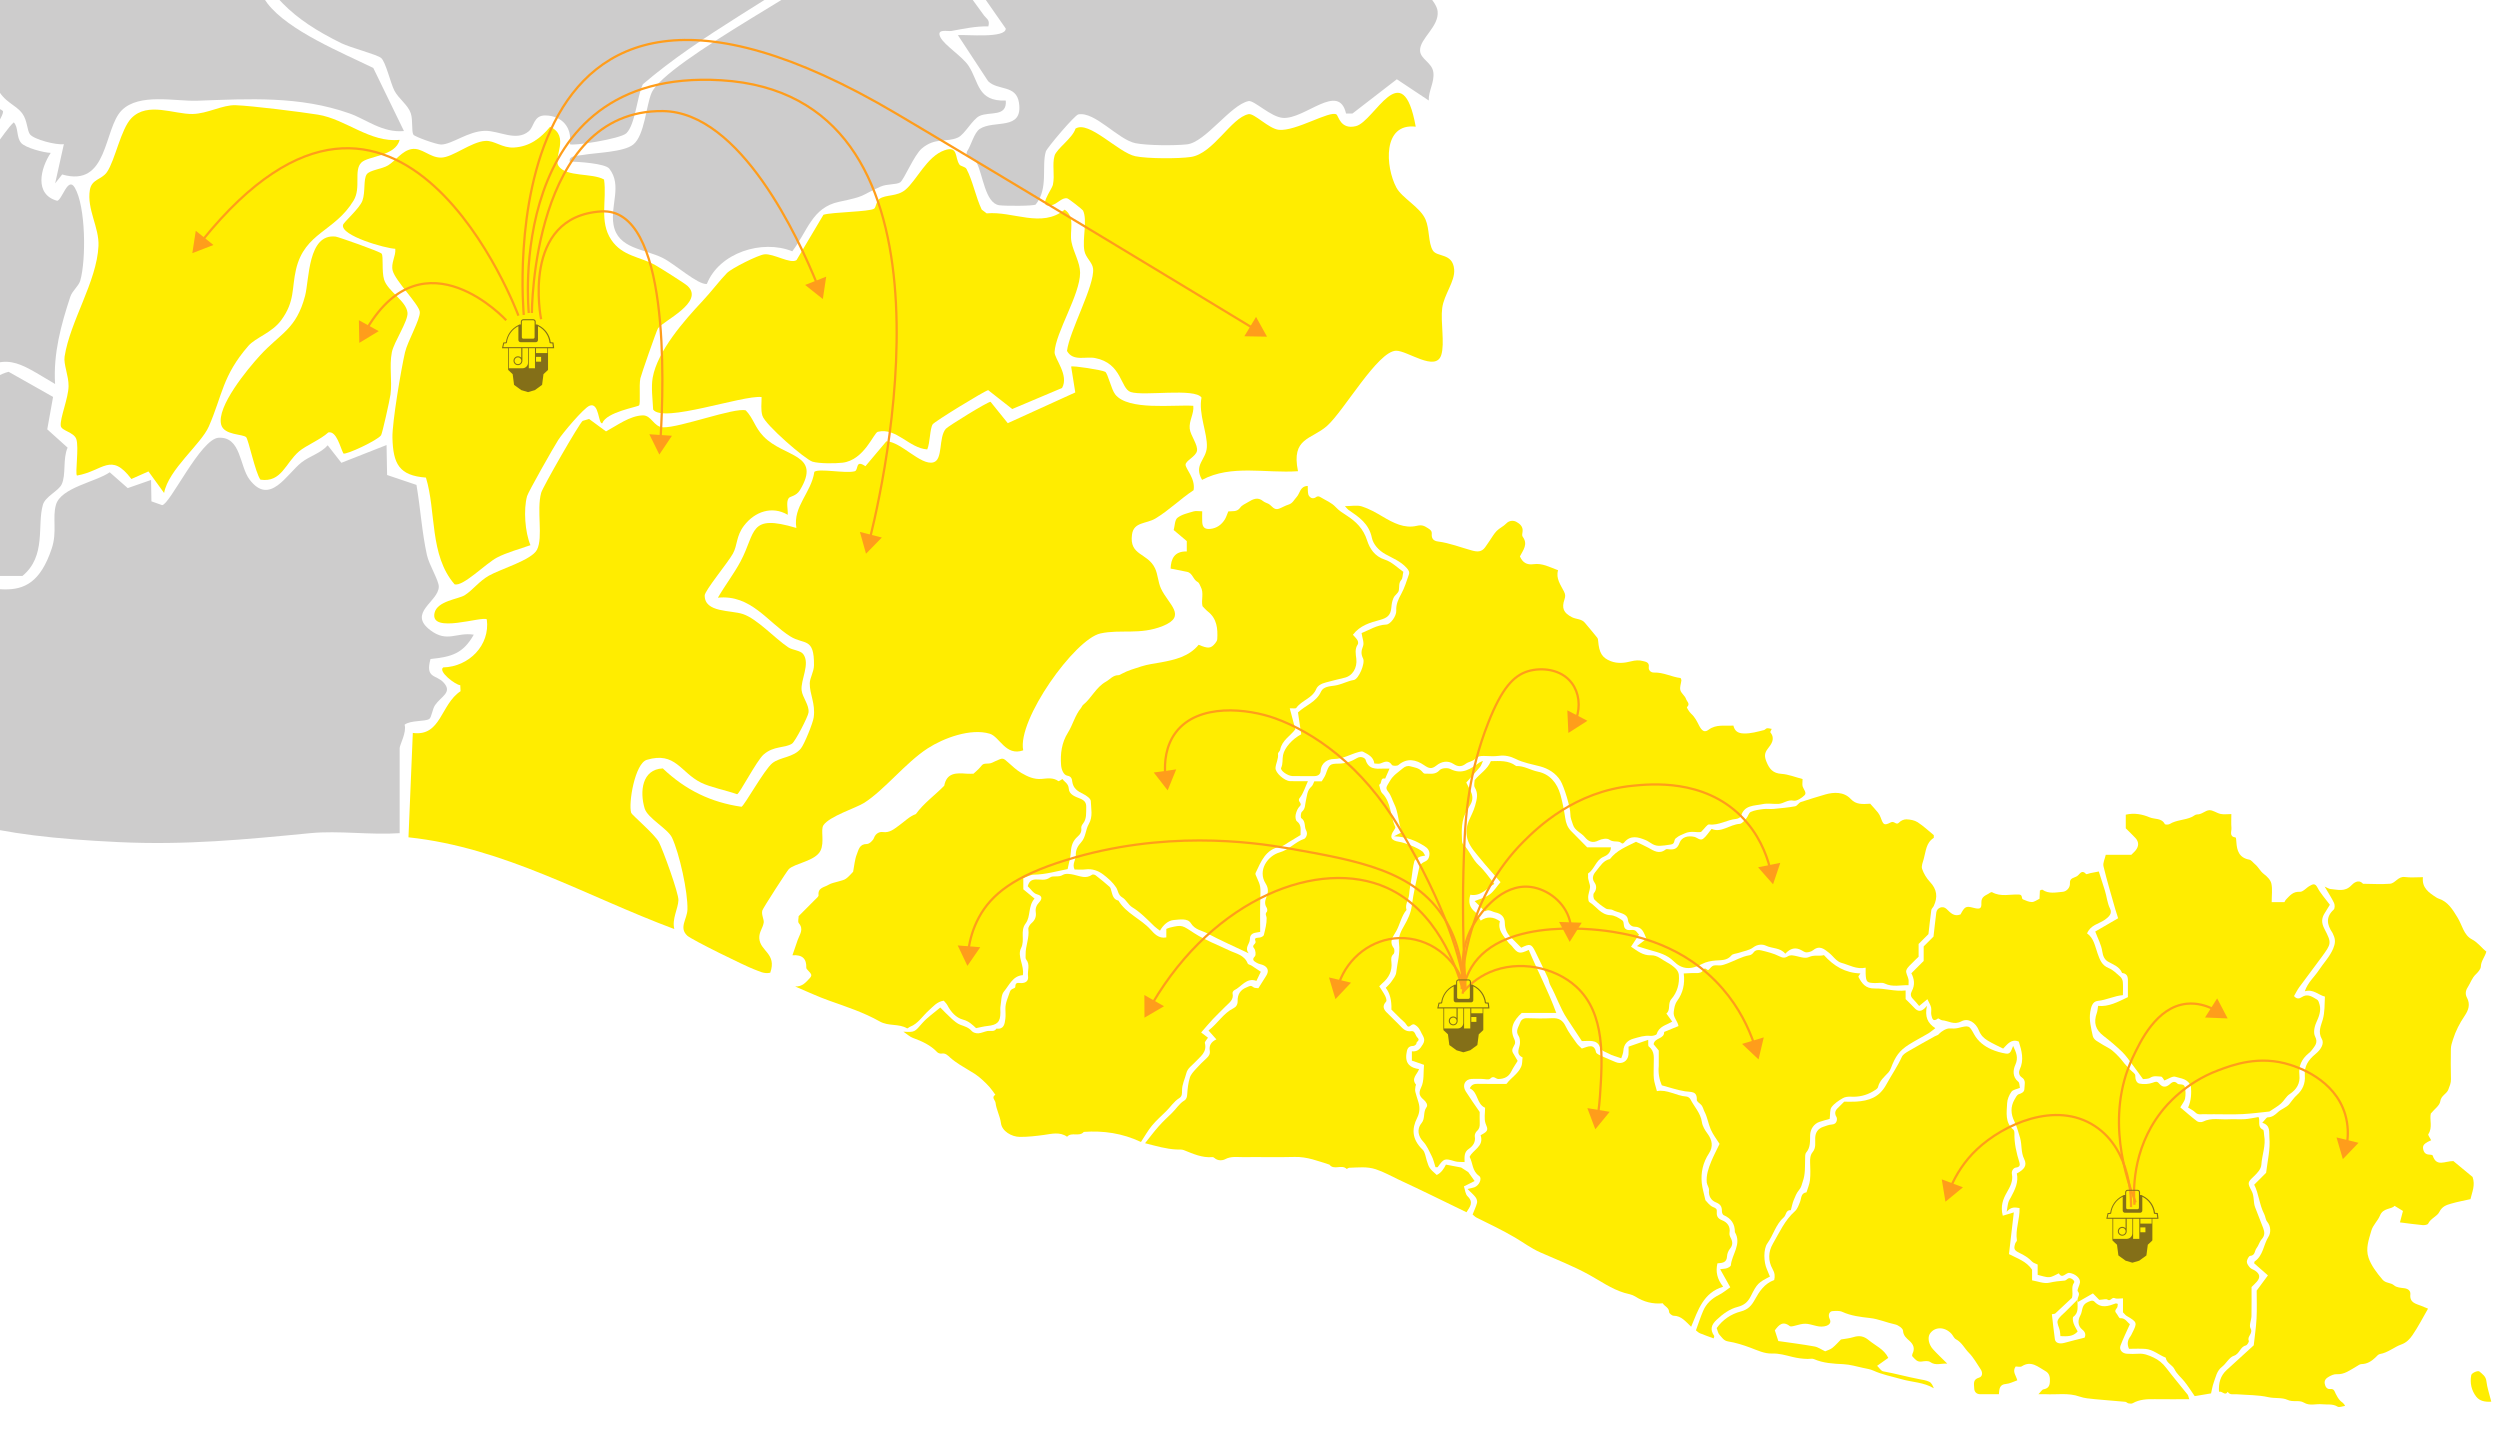
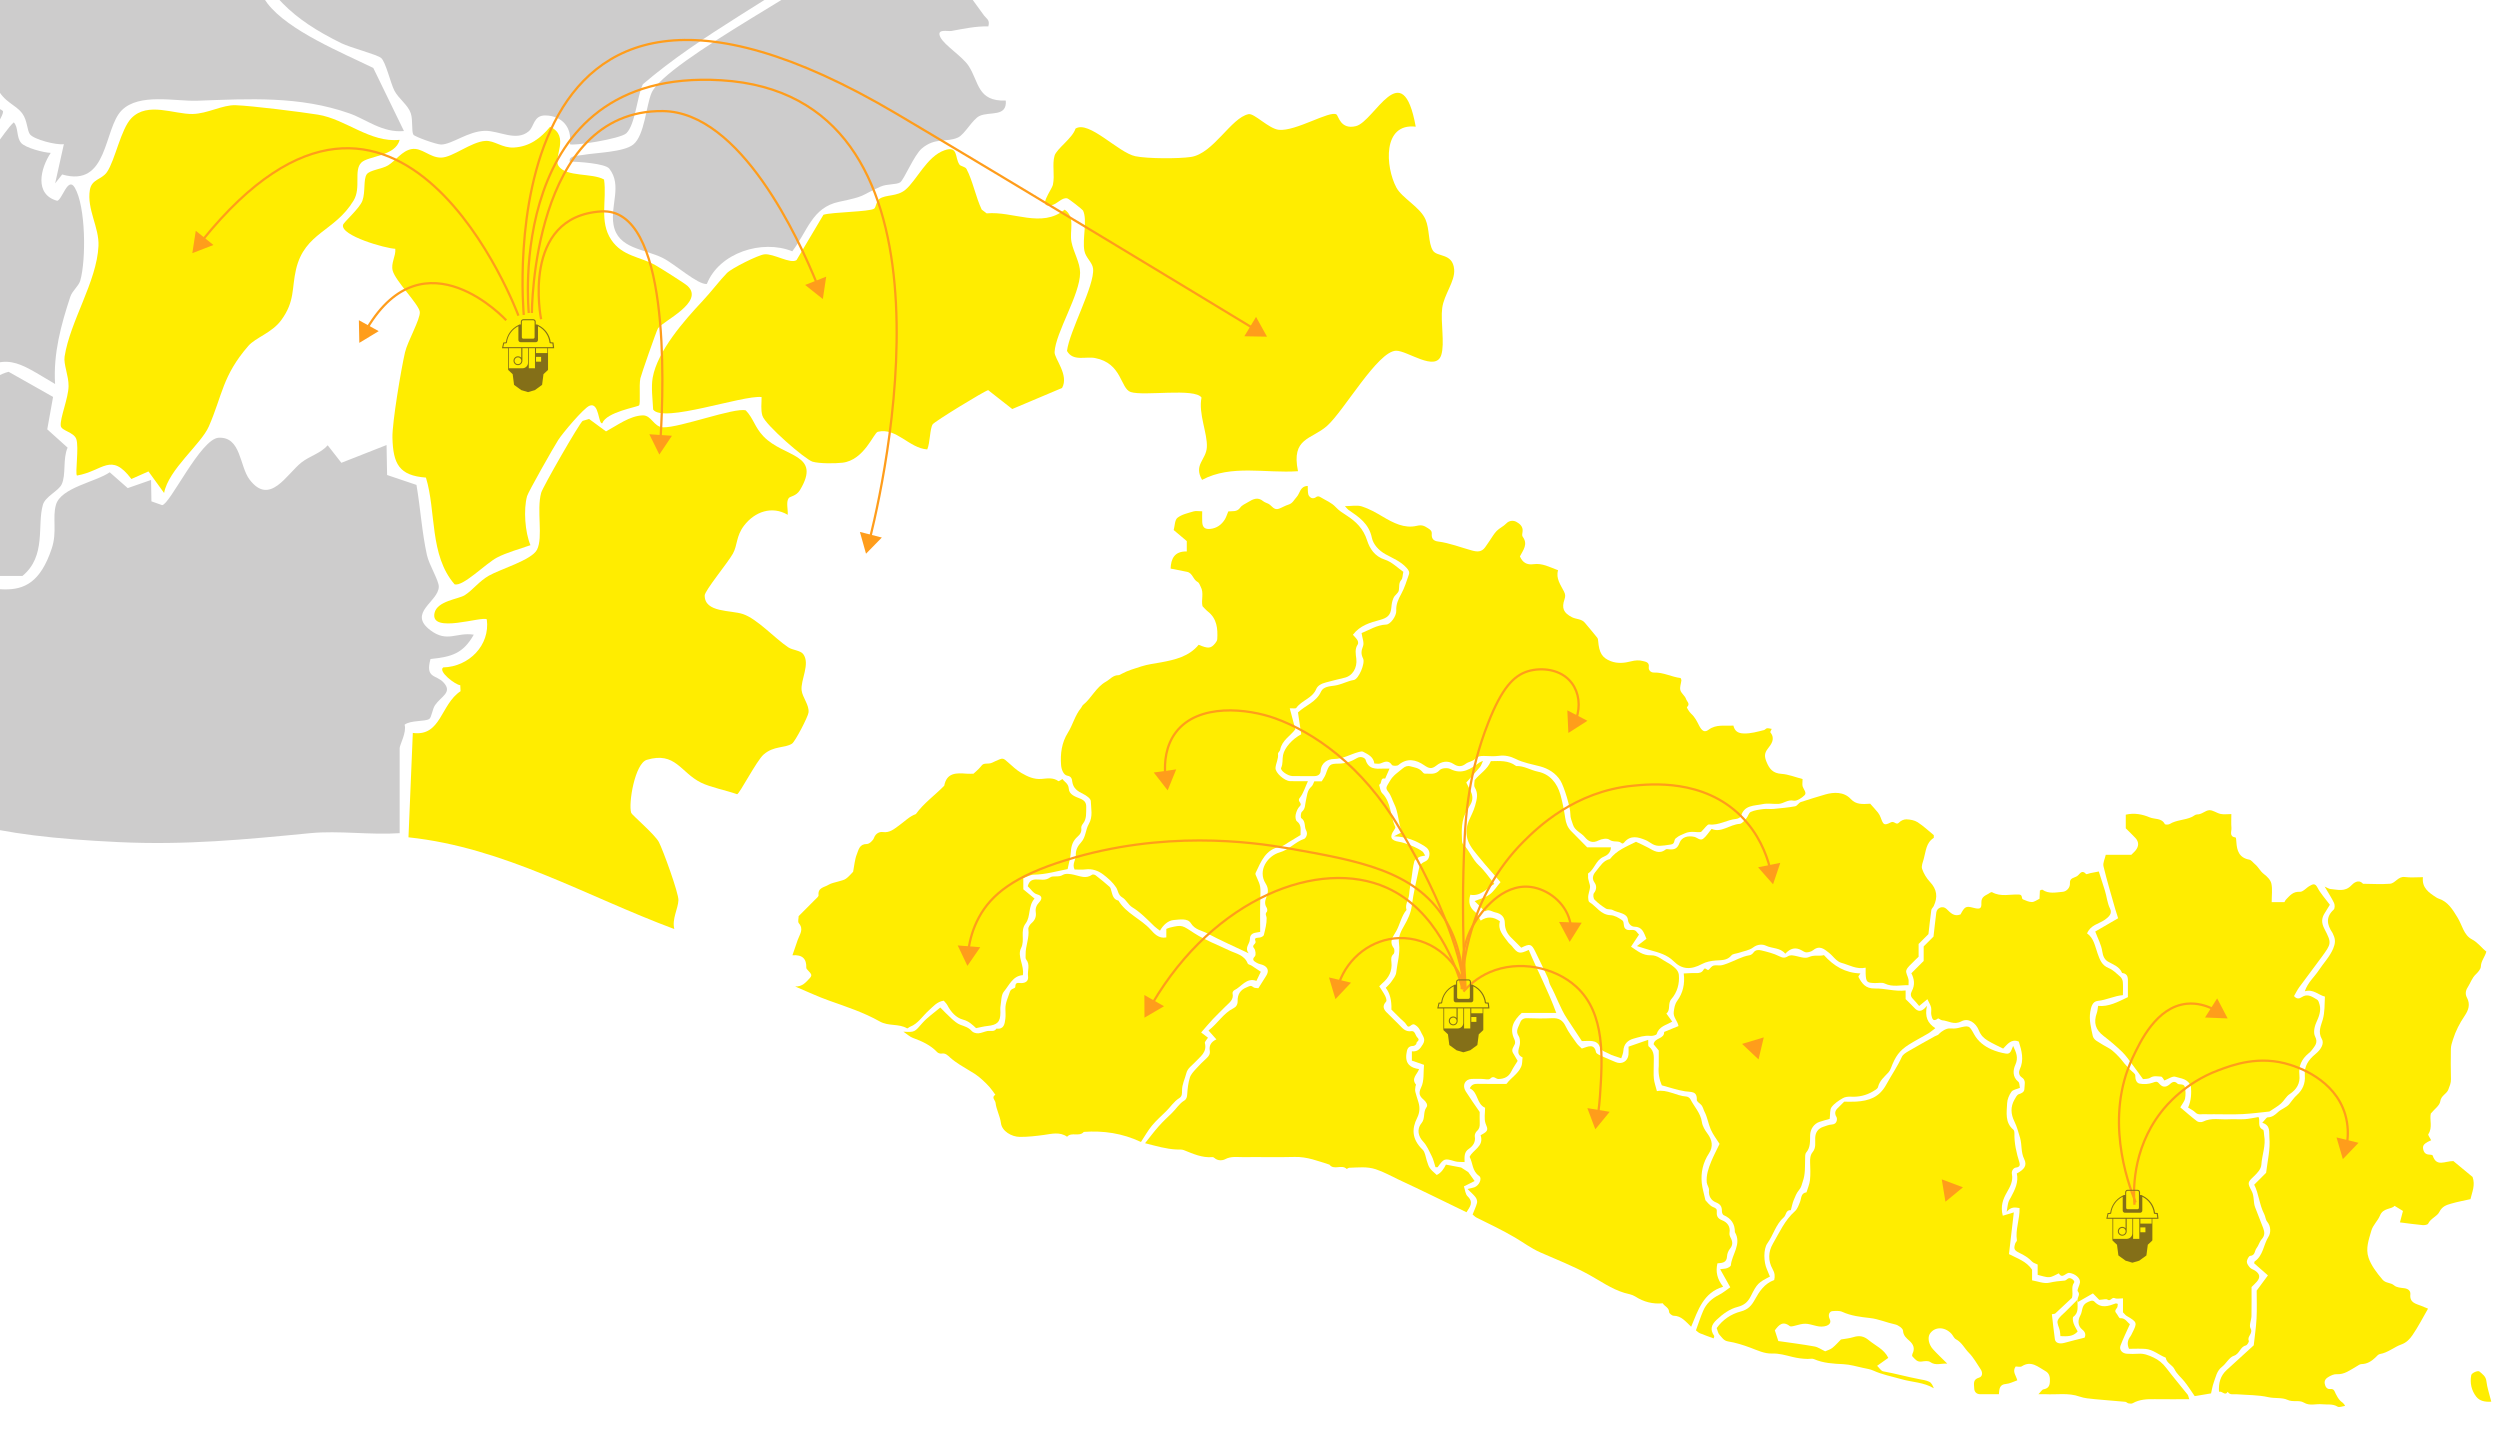
<svg xmlns="http://www.w3.org/2000/svg" id="Capa_2" data-name="Capa 2" viewBox="0 0 3502.31 2010.74">
  <defs>
    <style>      .cls-1, .cls-2 {        fill: none;      }      .cls-3 {        fill: #846f18;      }      .cls-4 {        fill: #ff9d1b;      }      .cls-5 {        fill: #ffed00;      }      .cls-2 {        stroke: #ff9d1b;        stroke-miterlimit: 10;        stroke-width: 3.18px;      }      .cls-6 {        fill: #cdcccc;      }      .cls-7 {        clip-path: url(#clippath);      }    </style>
    <clipPath id="clippath">
      <polygon class="cls-1" points="0 0 3502.31 0 3502.31 1978.74 0 2010.74 0 0" />
    </clipPath>
  </defs>
  <g id="Capa_1-2" data-name="Capa 1">
    <g class="cls-7">
      <g id="Capa_1-2" data-name="Capa 1-2">
        <g>
          <g>
            <path class="cls-6" d="M761.48-1007.7c6.65,60.01-31.91,30.93-51.26,37-8.46,2.67-7.64,17.18-13.87,18.36-10.91,2.07-21.54-4.49-30.67-4.45-11.39,0-23.29,7.48-34.9,3.53-7.99-2.7-7.7-14.35-11.14-16.51-5.15-3.28-14.54.48-21.6-2.86-1.27-.6-7.89-16-20.14-19.69-3.12-.92-38.88-1.3-42.92-.54-11.61,2.16-10.34,11.39-16,15.88-4.77,3.75-15.08,2.83-18.87,7.29-4.36,5.12-12.09,38.02-13.59,47.53l-20.33-11.61-34.62,17.79c1.11,15.56,12.25,27.3,24.79,33.82l-18.77,54.63,17.94,3.44c12.34,39.01-25.93,36.88-38.91,55.01-5.25,7.32-5.09,18.99-10.31,26.34-14.25,20.08-37.83,27.78-29.18,58.32l30.04,6.71c-16.26,74.1,5.41,67.01,62.68,80.78,8.72,2.1,15.88,8.3,26.12,10.56,9.55,2.13,25.96-2.93,32.23,1.4,1.37.95,18.23,25.99,18.71,27.59,3.63,12.5-7.03,23.89-4.58,34.2,4.33,18.14,45.78,26.85,34.84,61.06-29.05,36.11-38.12,89.02-95.99,78.27-11.87,30.16-13.36,74.9,17.98,93.6,54.15,32.33,100.16,14.16,153.99,23.19,22.3,3.72,57.81,18.07,41.33,44.54-16.48,26.47-39.93,48.49-53.17,76.55-14.41,2.64-28.41-6.59-41.74-6.62-41.46-.06-88.23,11.77-133.95,5.82-22.02-2.86-44.64-19.09-62.87-22.65-16.39-3.21-32.55,1.11-47.41-1.46-11.58-2-19.41-15.62-33.73-12.06,6.62,23.23-7.92,74.23-3.5,91.73,2.77,11.04,48.01,84.95,56.63,96.12,29.56,38.31,104.55,68.95,148.23,90.33l42.95,88.36c-30.23,2.74-52.85-16.42-76.11-24.63-70.19-24.79-140.47-20.46-213.74-17.85-30.19,1.08-81.16-11.17-105.63,13.52-25.58,25.84-18.42,108.78-83.36,89.79l-9.83,12.47,12.22-54.95c-10.69,1.56-41.74-6.49-47.44-13.71-4.14-5.22-3.6-19.38-10.66-29.05-9.77-13.39-25.64-15.27-36.08-37.23-18.55-39.04-17.37-48.55-46.45-81.61C-75.21,13.01-56.82,3.34-27.13-.13c8.11-27.68-15.88-41.36-24.24-63.38-3.5-9.23-5.12-32.2-6.36-33.38-2.2-2.1-17.63,1.24-27.43-6.14-14.7-11.04-40.47-73.34-23.26-86.61,19.76-15.24,35.95-2.58,53.93-5.47,9.2-1.46,15.43-10.5,24.94-12.15,17.34-3.02,48.58,5.31,61.31-12.19,5.95-8.18-14.41-31.05-15.49-46.71-1.62-23.45,20.59-62.27-14.09-77.35-18.9-8.21-34.17,17.91-65.16-1.72-36.49-23.1-17.21-52.31-36.75-77.73-6.05-7.89-21.51-10.02-23.54-20.33,8.72-32.52-2.74-57.78,26.25-81.9,40.34-33.57,107.16-59.43,114.67-117.5l193.83-368.22,550.02,3.21v-.03Z" />
            <path class="cls-6" d="M559.86,1167.2c-40.47,2.83-85.4-3.88-125.26,0-92.05,8.97-174.45,17.02-269.07,12.5-180.37-8.59-252.47-29.68-410.4-102.77-12.98-6.01-78.81-23.64-79.8-34.74,6.14-31.56,31.12-48.08,46.52-74.58,7.76-13.36,37.89-70.03,40.95-81.2,9.2-33.79-8.53-65.57-15.46-97.93,15.05-4.17,28.25,31.72,39.9,12.34,10.31-17.15-6.17-57.72,9.04-70.38,6.01-5,43.33-19.92,48.81-15.27-23.13,51.29-3.05,112.25,61.06,73.27v30.58c75.91-9.86,134.65,44.51,166.34-50.62,7.86-23.61.6-42.89,5.92-61.28,7-24.24,56.03-31.98,75.31-45.5l25.2,22.18,32.71-11.42.51,29.97,14.95,5.28c10.63-.13,53.96-93.16,79.29-94.4,31.47-1.53,29.02,39.8,43.24,58.57,28.35,37.45,51.8-7.51,72.76-23.99,11.52-9.04,26.63-12.63,36.72-23.99l19.12,24.53,63.32-24.91.76,42,41.14,13.87c5.47,31.78,7.73,67.07,14.67,98.31,3.09,13.97,16.8,35.67,16.61,44.42-.48,21-44.19,36.37-11.87,60.8,23.8,18.01,36.72,2.39,60.87,6.3-15.05,26.54-31.02,31.05-60.61,34.08-7.57,27.49,7.67,21.57,18.14,32.74,13.2,14.09-3.21,19.38-11.77,31.88-3.75,5.47-4.84,16.99-8.02,19.28-5.76,4.1-26.31,1.53-34.65,8.15,3.21,10.59-6.9,28.13-6.9,32.74v119.19Z" />
-             <path class="cls-5" d="M1548.31,520.84c3.95,2.8,8.34,24.5,14.09,31.78,18.1,22.94,81.48,14.06,109.32,15.88,1.24,11.17-6.27,20.97-5,32.13,1.11,9.74,11.93,22.81,10.12,31.21-1.69,7.76-15.59,13.36-15.94,19.06s14.13,19.28,11.23,35.83c-18.52,12.19-34.2,28.09-53.36,39.61-13.01,7.83-30.42,4.58-32.9,22.4-4.2,30.1,21.89,25.39,32.26,47.47,4.07,8.65,4.1,19.19,8.34,28.32,10.31,22.27,37.19,38.53,2.48,52.5-31.98,12.85-59.08,4.2-87.34,10.4-35.86,7.86-116.83,121.13-108.18,163.76-24.66,8.65-32.93-19.15-46.93-23.32-26.66-7.95-64.43,5.95-87.05,20.65-30.77,19.98-60.2,57.94-88.77,76.2-11.23,7.16-48.71,18.74-57.14,31.4-4.26,6.43,1.85,23.58-4.1,35.67-7.16,14.54-36.27,17.66-44.42,25.84-2.42,2.42-36.18,54.57-37.07,57.91-1.59,5.98,2.7,12.79,1.94,17.12-1.43,8.08-6.62,12.92-6.17,21.76.89,18.23,24.91,21.16,15.34,48.3-8.85,1.91-15.02-1.97-22.69-4.77-11.96-4.36-87.34-41.39-93.51-47.09-12.19-11.33-.19-23.1.19-36.68.73-24.5-11.23-78.52-21.6-100.67-5.92-12.63-34.27-27.2-38.37-41.01-7.03-23.58-3.79-54.72,25.45-56,32.01,30.48,67.74,47.6,110.21,53.74,3.85-1.21,31.88-51.89,43.11-60.99,11.07-8.97,29.84-7.76,40.25-20.84,4.84-6.08,16.77-35.44,17.85-43.43,2.7-19.54-5.79-32.2-5.54-47.82.13-7.51,5.79-15.94,5.92-25.07.51-39.87-13.9-28.48-33.03-40.44-31.82-19.92-55.33-59.08-101.59-54.31,9.8-17.05,22.43-33.38,31.69-50.72,22.02-41.23,10.94-67.17,78.24-46.99-5-30.19,20.97-49.19,25.2-78.68,7.19-5.09,43.21,2.7,56.41-.7,6.01-1.53.38-17.15,15.14-7.13l29.33-34.84c20.36.32,48.14,34.23,65.86,29.46,13.9-3.75,6.9-34.97,17.47-47.06,3.15-3.6,58.99-38.15,62.65-37.77l24.12,29.94,94.56-43.05-5.79-36.24c1.72-1.69,44.23,4.93,47.6,7.32l.1-.03Z" />
            <path class="cls-5" d="M1104.85,697.96c-3.95,5.57-.64,16.19-1.34,23.23-21.89-12.92-46.13-4.52-61.15,15.14-11.33,14.86-8.97,27.24-15.65,39.33-6.84,12.38-39.45,51.77-39.48,58.51-.16,24.37,36.59,20.3,53.61,26.09,20.2,6.87,44.03,33.57,63.41,46.58,5.92,3.98,17.15,4.3,21,9.48,10.21,13.78-3.95,36.24-2.23,50.84,1.21,10.05,10.88,20.49,9.67,31.05-.67,5.82-18.77,40.82-23.13,43.59-10.34,6.62-25.49,2.74-39.77,15.21-9.89,8.65-33.82,55.3-37.16,55.65-14.92-5.38-37.48-9.7-50.72-16.32-28.73-14.35-35.6-43.84-75.76-31.88-16.74,5-26.12,61.37-21.86,74.39.89,2.74,33.18,30.19,38.75,40.82,5.57,10.63,27.78,71.46,27.39,81.48-.45,11.9-9.35,26.31-5.76,40.38-124.09-46.17-238.15-114.25-372.42-128.51l6.08-146.23c39.8,5.41,38.72-40.03,66.88-58.45l-.41-8.43c-6.49-.19-31.66-19.38-23.89-24.91,35.95-.92,65.89-30.96,61.09-67.23-5.47-5.44-79.96,21.09-73.24-9.04,3.79-16.99,33.69-19.41,42.35-24.91,11.26-7.16,19.76-19.31,33.76-27.33,15.97-9.16,60.1-21.92,67.45-36.4,8.88-17.44-.89-55.07,5.82-79.7,2.2-8.08,53.42-97.3,58.1-100.76l9.04-2.7,23.7,17.44c15.46-8.27,33.09-21.79,51.29-22.46,12.5-.45,15.46,16.35,28.7,16.74,23.45.7,99.94-28.13,115.81-23.74,11.23,11.84,12.34,23.48,24.91,36.53,28.64,29.78,81.93,23.86,50.97,75.15-5.19,8.62-13.94,8.62-15.84,11.33l.03.06Z" />
            <path class="cls-6" d="M1229.89-111.61c-10.63,11.71-42.35,32.74-57.14,43.65-88.04,64.87-189.98,115.49-272.16,186.03-8.15,17.15-10.6,56.41-23.07,68.57-8.27,8.05-77,18.61-79.32,15.24,3.6-23.13-10.66-39.61-33.85-40.15-17.12-.41-15.75,15.59-23.67,22.24-17.66,14.86-41.46-1.15-61.44-.67-23.58.54-45.98,18.99-61.22,19.19-6.36.1-36.97-10.94-38.85-13.78-2.93-4.42-.48-20.27-3.66-29.91-3.91-11.9-17.02-20.27-23.07-31.98-5.25-10.21-12.22-40.57-18.55-45.63-6.33-5.06-42.86-14.35-55.68-20.65C407.65,25.77,375.77-7,341.34-77.47c-13.17-26.95,3.4-51.67-1.4-81.04,20.14,6.08,42.63,3.37,62.74,7.45,40.25,8.15,59.12,25.55,105.28,23.1,30.45-1.62,61.63-5.41,91.82-6.49,24.98-.89,44.58,20.9,63.09-9.61,11.14-18.36,11.07-44.86,35.22-56.76,19.57,18.14,31.91,4.3,46.77,6.62,9.45,1.5,16.99,11.71,31.82,11.71,13.94,0,26.09-11.49,30.64-11.23,5.82.32,18.96,20.49,27.81,25.64,9.99,5.82,21.95,6.17,31.91,10.85,10.91,5.12,17.53,21.16,31.47,16.83,6.68-2.07,7.45-14.35,13.74-18.61,5.15-3.5,17.21-3.31,19.41-6.49,3.95-5.76,2.07-58.73,16.04-59.91,15.49,7.16,39.26,16.39,55.84,17.72,14.09,1.15,24.88-4.71,35.06-4.07,16.89,1.02,45.66,14.79,67.99,16.54,44.83,3.53,99.55-24.28,139.61-11.26,34.04,11.04-1.24,78.24-16.35,94.85l.03.03Z" />
-             <path class="cls-6" d="M1981.59-89.69c17.31,19.22.16,44.29,4.26,59.66,3.72,14,26.66,31.18,28.16,45.91,2.2,21.6-25.04,37.99-24.63,54.85.32,12.31,16.89,16.7,18.64,30.61,1.75,13.9-7,26.12-6.43,39.45l-44.73-29.75-62.2,48.04h-8.94c-10.24-44.54-57.27,8.15-88.39,6.08-17.02-1.15-40.6-25.1-48.17-23.54-25.2,5.15-60.39,57.72-86.26,60.61-16.93,1.91-56.03,1.69-72.32-1.65-24.18-4.96-56.7-44.73-79.92-40.31-5.09.95-44.07,47.09-45.5,51.92-6.27,20.97,4.01,51.61-14.22,74.32-3.25,2.32-43.33,2.16-51.13,1.02-19.79-2.9-22.84-43.33-31.69-59.78-5.57-10.34-17.09-5-13.36-15.65,5.82-8.43,9.8-26.19,17.79-31.47,19.98-13.17,60.9,3.09,54.98-36.59-3.85-25.77-29.59-16.7-43.27-30.35l-42.35-64.49c11.55-.99,67.45,4.87,67.07-9.2l-91.54-131.31c49.63-13.39,77.31,18.93,129.97,10.79,46.01-7.13,84.47-6.97,133.98-18.74,52.88-12.57,105.6-29.43,159.15-42.44,21.22-5.15,47.28-32.71,65.35-38.53,18.74-6.01,39.99-2.39,59.82-13.55,12.38-6.97,24.18-31.34,34.81-32.39,62.17-2.35,110.25-1.21,94.11,75.88-3.82,11.49-35.89,18.96-36.05,37.58-.13,15.56,16.99,16.32,23,23v.03Z" />
            <path class="cls-5" d="M1983.34,177.47c-46.93-5.41-42.44,56.51-27.17,85.21,7.95,14.92,33.22,27.27,40.82,44.7,5.89,13.46,3.75,32.58,10.21,43.37,5.95,9.93,27.94,3.18,29.97,26.63,1.46,16.83-14.22,34.97-16.74,54.12-2.51,19.15,3.79,49.73-1.34,65.83-7.76,24.37-47.57-6.36-63.35-5.98-25.74.64-72.92,84.25-96.66,105.31-21.99,19.5-50.46,16.26-40.69,63.47-45.24,3.21-93.32-9.77-134.39,12.15-12.19-21.13,5.66-27.97,6.71-45.72,1.15-19.12-12.12-46.96-7.48-69.58-9.45-13.84-80.56-1.69-99.17-7.76-14.64-4.77-11.84-40.38-50.11-47.66-13.17-2.51-30.7,5.19-39.17-9.89,3.31-27.87,39.13-91.98,36.53-115.43-.99-8.78-10.34-15.11-12.15-24.85-3.12-16.64,4.52-43.08-1.91-56.44-.6-1.27-20.04-16.74-22.3-17.12-7.83-1.24-13.36,7.83-21.7,9.67-20.97,4.65.25-21.41,1.81-28.76,2.86-13.39-1.3-28.25,2.26-40.5,2.9-9.96,25.26-24.53,29.37-38.05,18.74-12.03,60.01,33.76,83.87,38.69,16.93,3.5,60.42,3.6,77.79,1.02,31.56-4.68,56.28-54.98,80.78-59.97,7.99-1.62,28.29,20.49,42.48,21.95,23.58,2.42,71.56-27.59,80.66-21.51,2.9,1.94,5.66,21.76,27.33,16.32,26.22-6.62,65.1-102.1,83.71.73l.03.06Z" />
            <path class="cls-6" d="M-81.63,806.75v-42.73c-4.87-5.25-41.55,30.48-60.42,17.59-18.87-24.12,13.33-68.41-12.85-81.9-22.59-11.65-50.56,22.3-72.16,28.76l-1.21,47.79c-11.04-7.57-31.18-3.37-35.67,10.05-9.26,27.68,18.61,54.82,9.96,95.55-1.75,8.27-32.8,72.32-38.88,83.26-13.78,24.82-44.35,41.74-45.4,73.81-46.26-8.85-70.44-40.6-109.48-61.76l34.97-95.32c-2.35-69.01,36.88-128.95,30.61-198.89-1.88-20.87-22.34-37.35-23.77-56.35-.83-10.88,5.35-60.36,7.95-72.1,6.17-27.78,30.61-53.64,37.26-78.81,10.47-39.58,1.15-42.98,31.37-78.68,5.89-6.94,15.24-8.5,19.98-13.87,4.17-4.74,7.95-28.06,22.88-29.05,50.87-3.34,23,62.14,9.42,89.31.6,26.12,56.6,33.28,76.23,45.69l24.5-61.06c26.28,28.95,75.06,20.39,100.89,45.72,10.15,9.96,13.52,54.09,18.68,69.9,29.43,7.92,43.75-16.74,68.85-22.81l62.27,35.19-8.15,45.43,28.51,25.64c-6.97,15.62-1.91,37.96-8.3,51.38-4.55,9.55-22.91,16.89-26.31,28.67-8.43,28.92,5.19,71.78-28.64,99.65h-113.01l-.06-.1Z" />
            <path class="cls-5" d="M846.24,251.57c4.1,28.83-7,58.96,10.18,84.51,15.56,23.1,40.09,23.29,62.11,35.63,7,3.95,40.82,25.33,44.54,28.73,24.85,22.78-34.65,49.41-41.3,59.53-2.04,3.12-23.64,65.32-24.66,70.03-2.16,10.28.51,35.25-1.81,37.93-1.91,2.2-46.04,9.32-51.42,24.94-5.89,2.67-4.14-30.45-18.23-24.37-8.27,3.6-37.35,38.08-43.68,47.98-6.33,9.89-41.93,72.57-43.59,78.59-5.19,18.74-2.86,50.65,4.74,68.69-14.6,5.19-33.63,10.34-46.96,17.4-15.72,8.3-47.44,40.92-59.31,37.45-35.44-40.76-25.64-102.26-40.15-149.54-37.61-2.8-45.98-19.19-46.93-55.81-.54-20.87,12.28-96.79,17.63-119.73,3.56-15.27,21.64-46.58,20.71-56.51-.95-10.4-34.11-43.24-37.96-57.78-2.86-10.79,4.61-20.11,3.63-30.7-13.68-.48-76.77-18.33-73.24-33.44.89-3.85,23.35-23.16,27.2-33.98,4.39-12.41,1.15-29.62,5.95-36.81,4.14-6.17,21.64-7.41,30.07-12.69,10.53-6.59,19.63-20.43,32.74-22.75,14.51-2.58,25.45,12.15,41.52,11.93,16.23-.22,41.87-22.14,61.98-23.39,12.85-.8,23.51,10.28,40.15,9.26,21.83-1.34,37.19-12.89,50.53-29.11,28.51,13.43,3.69,43.14,11.8,54.98,10.85,15.81,47.12,9.45,63.82,18.99l-.06.03Z" />
            <path class="cls-5" d="M1343.98,230.45c1.85,2.61,8.27,2.93,10.02,6.24,8.69,16.39,13.04,39.64,21.32,56.95l6.94,5.28c36.94-3.47,77.03,21.29,109.26-5.25,15.53,10.69,6.46,29.49,9.55,45.31,2.86,14.67,12.06,28.73,12.06,43.18,0,30.64-34.49,83.87-35.73,111.14-.41,8.97,20.59,32.2,10.47,50.21l-69.77,29.49-33.73-26.44c-5.54,1.27-75.25,44-77.73,47.85-4.1,6.3-3.56,26.03-7.64,35.19-25.45-1.72-43.05-30.89-69.2-24.72-5.79,1.37-19.03,39.74-49.51,43.33-10.4,1.24-32.48,1.37-41.97-1.43-10.15-3.02-66.31-51.61-70.22-64.3-2.61-8.4-1.05-17.63-1.18-26.25-26.76-2.86-138.37,37.03-151.92,17.53-.67-13.9-3.02-31.53-.6-44.86,6.81-37.54,44.35-80.05,69.93-107.32,12.25-13.08,24.34-29.24,34.11-39.1,6.78-6.84,43.72-25.26,52.43-26.19,12.95-1.37,36.56,14.06,45.05,8.02l37.7-63.47c12.63-3.85,64.65-4.04,71.05-8.56,2.61-1.85,2.86-10.6,7.32-13.68,9.26-6.4,24.56-2.83,36.4-12.76,15.84-13.24,30.07-46.71,54.76-55.3,19.63-6.84,14.22,10.47,20.94,19.92h-.1Z" />
            <path class="cls-6" d="M1384.58,36.97c-17.37-.41-34.74,3.31-51.73,6.4-5.15.92-21.73-3.75-15.4,8.85,5.73,11.36,30.77,26.76,39.45,39.99,14.83,22.59,12.03,50.08,52.15,48.68,1.81,23.48-22.37,15.02-36.56,21.44-10.15,4.61-20.97,26.15-30.67,30.42-16.32,7.19-31.53-.64-50.37,15.21-10.94,9.2-24.98,44.03-30.45,47.53s-18.36,1.85-27.52,5.98c-29.65,13.39-19.06,13.04-58.19,21.29-37.96,8.02-44.03,41.55-65.38,69.27-42.22-17.02-102.39,1.97-119.66,45.78-12.6,1.4-44.77-27.9-61.5-36.27-26.44-13.27-63.32-12.76-69.27-46.77-4.74-27.14,12.34-54.92-5.85-78.43-5.82-7.51-44.07-9.77-55.49-9.99-1.69-8.65,11.71-8.08,18.14-9.23,18.61-3.31,57.49-3.85,70.89-14.67,15.91-12.89,18.01-54.6,25.55-72.22,19.15-44.7,252.27-163.63,299.27-208.34,11.87-3.21,27.24,5.06,41.14,5.57,15.56.57,43.3-8.56,52.05-3.88,6.36,3.4,61.95,83.14,73.37,98.12,4.01,5.25,8.43,6.05,6.05,15.27h0Z" />
            <path class="cls-5" d="M559.86,195.86c-5.66,23.13-44.07,22.49-53.58,31.85-11.14,10.91-.06,35.25-10.88,53.17-26.47,43.88-68.53,44.45-80.72,96.6-6.2,26.63-1.27,44.45-20.65,70.98-13.04,17.88-35.95,24.37-46.23,36.21-36.37,42.06-35.98,68.57-55.27,112.79-10.88,24.91-56.47,60.13-62.65,93.16l-21.89-30.19-23.93,10.59c-28.86-38.28-39.36-11.23-76.26-4.8-2.77-2.93,3.02-39.55-.89-51.03-3.47-10.12-21.09-11.52-21.83-18.77-1.11-10.94,10.72-38.59,10.98-55.39.22-14.76-7.25-30.67-5.57-41.46,7.73-49.67,45.08-104.96,47.47-154.92,1.24-26.06-16.54-51.35-12.06-78.59,2.55-15.34,16.51-14.16,23.99-25.04,11.36-16.54,19.47-60.55,34.33-75.63,22.78-23.13,59.53-5.25,85.43-5.7,21.16-.38,42.16-13.01,60.55-12.31,23.39.89,90.39,9.29,115.21,13.24,38.66,6.14,73.24,39.74,114.44,35.28v-.03Z" />
            <path class="cls-6" d="M-332.09-85.21c21.41,7.03,77.6,1.94,84.38-22.53,5-18.04-6.59-33.73,19.22-42.03,30.8-9.93,30.39,18.14,51.96,16.07l52.12-30.89c1.75,9.61-3.56,28.57,1.4,35.41,6.84,9.48,43.91,40.03,50.17,50.24,4.42,7.19,2.86,16.77,6.9,23.93,6.17,10.82,30.23,28.6,18.39,43.53-8.4,10.63-39.96,1.72-26.92,44.38,3.95,12.89,18.77,12.73,23.74,20.49,15.49,24.24,23.1,61.28,34.62,86.1,5.28,11.36,20.36,13.3,20.39,16.96.13,10.21-37.93,60.71-47.44,63.09-15.69,3.95-30.58-15.75-41.58-15.56-8.02.13-18.14,13.65-29.43,9.58l-25.58-29.91-9,.06c.06,13.14-65.22,60.01-70.47,59.69-54.34-27.81-7-112.95-88.74-80.78-3.69-2.45-24.18-52.31-24.18-55.33V-85.14l.06-.06Z" />
            <path class="cls-6" d="M29.82,200.48c6.11,6.59,31.05,13.33,41.27,13.71-14.51,21.7-23.35,58.26,9.1,67.13,7.03-1.72,15.02-34.74,24.59-18.39,15.4,26.25,16,100.48,7.7,130.07-2.16,7.76-11.2,14.22-13.97,22.69-13.08,39.71-23.96,79.51-21.35,122.27-51.7-30.16-69.49-48.77-122.08-6.11-3.28-59.75-9.32-54.06-48.78-82.91-4.52-3.31-5-14.54-10.24-15.34-9.67-1.5-20.52,6.52-28.76,5.12-8.27-1.4-34.23-22.56-43.62-28.57-15.24,14.22-30.19,32.36-27.49,54.53l-54.88-12.38c-6.62-9.2,33.41-67.1,15.27-91.89-5.35-7.29-18.58-.92-14.6-14.03,3.98-13.08,26.66-47.44,35.16-62.84,4.33-7.86,4.68-19.82,8.56-24.94,8.18-10.85,62.81-39.39,74.71-56.63l19.19,30.07c13.01,3.75,23.54-11.8,34.74-10.56,11.61,1.3,26.34,16.35,43.02,15.53,19.89-.99,46.8-52.21,61.92-65.57,6.84,6.71,3.31,21.19,10.63,29.08l-.06-.03Z" />
-             <path class="cls-5" d="M534.69,355.39c2.7,4.01-.16,24.75,3.4,36.3,5.09,16.45,31.12,29.78,32.8,46.39,1.18,11.42-19.09,41.08-21.92,55.36-3.85,19.54.64,39.58-1.91,59.18-.99,7.6-11.45,54.47-13.17,57.08-4.65,7.1-49.51,28-52.82,25.58-4.33-8.11-9.51-32.01-21.09-29.49-10.85,10.02-31.34,18.36-40.92,26.47-19.15,16.23-24.56,44.19-54.22,39.71-7.13-9.64-16.74-56.25-20.01-59.5-4.71-4.65-30.77-2.51-34.93-17.4-7-25.14,37.23-78.33,54.31-97.01,28.79-31.5,50.68-36.33,63.16-83.46,6.05-22.81,3.69-87.69,42.89-83.14,3.4.38,62.52,21.06,64.43,23.93h0Z" />
          </g>
          <g id="Capa_2-2" data-name="Capa 2-2">
            <g id="Capa_1-2-2" data-name="Capa 1-2">
              <path class="cls-3" d="M776.21,486.16l-.67-5.15-.16-1.21-1.21-.13-2.67-.25c-.32-2.48-.92-4.93-1.85-7.25-.92-2.39-2.13-4.65-3.6-6.71-2.99-4.17-6.97-7.54-11.52-9.83l-2.16-1.11h-1.85v-3.82c0-1.94-1.56-3.5-3.5-3.5h-13.87c-1.94,0-3.5,1.56-3.5,3.5v3.82h-1.78l-2.2,1.15c-4.55,2.32-8.5,5.73-11.49,9.86-1.46,2.07-2.67,4.33-3.6,6.71-.92,2.32-1.53,4.77-1.85,7.25l-2.55.25-1.08.1-.25,1.05-1.21,5.15-.41,1.85h8.59v29.43l.16,1.02,6.24,5.85,1.94,14.99h0l10.09,7.35,9.48,2.8h.13l9.48-2.8,10.09-7.35h0l1.94-14.99,6.24-5.85.16-1.02v-29.43h8.59l-.22-1.69.06-.03ZM731.09,450.68c0-1.11.89-2,1.97-2h13.87c1.11,0,2,.89,2,2v21.79c0,1.11-.89,2-2,2h-13.87c-1.11,0-2-.89-2-2h0v-21.79h.03ZM731.99,515.94h-19.06v-28.13h17.31v13.39c-2.29-2.55-6.24-2.77-8.78-.48s-2.77,6.24-.48,8.78,6.24,2.77,8.78.48c1.27-1.15,2.04-2.8,2.07-4.52v-17.66h7.89v20.36c0,4.26-3.47,7.73-7.73,7.73v.03ZM730.39,505.38c0,2.64-2.13,4.8-4.77,4.8s-4.8-2.13-4.8-4.77,2.13-4.8,4.77-4.8h0c2.64,0,4.77,2.13,4.77,4.77h.03ZM749.45,515.94h-8.65v-28.13h8.65v28.13ZM758.04,506.68h-7.13v-6.75h7.13v6.75ZM766.76,494.62h-15.84v-6.75h15.84v6.75ZM705.07,486.35l1.18-5.15,2.93-.29c.48-.06.83-.41.89-.89,1.15-9.93,7.22-18.61,16.16-23.07v19.34c0,1.69,1.37,3.09,3.09,3.09h21.32c1.69,0,3.05-1.4,3.05-3.09v-19.34c8.97,4.45,15.05,13.14,16.19,23.07.06.48.41.83.89.89l3.09.29.7,5.15h-69.55.06Z" />
            </g>
          </g>
          <g>
            <g>
              <path class="cls-5" d="M2911.24,1823.96c-2.99-5.85,4.33-9.48-.35-14.86-1.59-1.85,2.39-7.99,2.99-12.31.92-6.59-7.32-12.57-14.76-13.55-5.22-.67-9.77,9.16-14.89.6-4.42,1.91-8.78,5.03-13.33,5.35-5.06.35-10.28-1.91-16.29-3.21v-14.44c-3.02-1.53-5.98-2.2-7.7-4.04-5.12-5.47-11.2-9.16-17.91-12.34-7.51-3.56-8.18-5.92-5.73-13.33.51-1.53,2.45-3.02,2.26-4.3-2.42-15.08,4.23-29.43,3.72-45.15-5.79-.67-11.36-2.7-18.04,5.31,1.08-6.3,1.37-9.89,2.35-13.27.76-2.58,2.35-4.9,3.66-7.32,5.63-10.47,10.85-21,8.18-33.19,10.53-5.54,14.83-11.17,10.34-20.2-4.77-9.61-2.93-19.69-5.7-29.37-2.29-7.92-4.42-15.91-8.02-23.26-5.12-10.44-5.63-20.52.16-30.67,1.59-2.8,3.44-6.71,5.95-7.48,4.39-1.34,7.89-3.25,7.92-7.57,0-5.47,2.74-11.96-3.69-16.04-4.39-2.8-4.42-7.79-2.93-10.94,6.43-13.49,2.83-26.25-1.21-39.2-10.59-4.3-15.81,3.6-21.95,9.83-7.22-3.69-14.7-7-21.64-11.23-5.38-3.25-9.67-7.38-12.25-13.97-4.42-11.33-15.05-18.14-24.53-13.04-10.69,5.73-18.23-.83-27.14-1.46-2.04-.16-4.96-3.09-5.76-2.48-7.19,5.6-8.24-.41-9.29-4.96-.76-3.34.45-7.16-.32-10.53-.83-3.53-2.96-6.75-5.19-11.55-4.45,3.66-7.45,6.14-11.55,9.51-2.7-3.12-5.47-6.81-8.75-9.99-3.47-3.4-3.56-7.06-1.5-10.85,4.8-8.88,3.31-17.37-.7-24.98,6.33-6.33,12.47-12.47,17.28-17.28v-20.33c4.61-4.61,9.2-9.2,13.78-13.78,1.3-11.23,2.45-22.49,3.91-33.73.89-6.78,9.16-9.96,14.25-5.06,5.63,5.38,10.47,11.36,19.69,7.76,5.89-11.1,7.6-12.06,17.85-9.35,9.04,2.39,11.77,1.62,11.36-6.65-.51-9.77,6.9-10.56,11.99-14.32.83-.6,2.42-1.18,3.12-.76,11.99,6.75,24.98,2.67,37.45,3.18,5.89.25,2.96,5.7,5.79,6.84,4.04,1.65,8.3,3.75,12.47,3.69,3.47-.03,6.9-2.9,10.63-4.61.16-3.82.35-7.79.54-11.58,1.5-.48,2.99-1.43,3.53-1.05,8.97,6.3,19.19,3.66,28.57,2.9,4.55-.38,10.5-5.09,9.99-12.31-.51-7.32,6.08-7.06,10.09-9.7,3.85-2.55,6.24-9.83,12.5-2.9.67.73,3.82-.8,5.85-1.21,3.85-.8,7.73-1.53,11.99-2.35,2.99,9.32,5.85,18.04,8.56,26.82,2.61,8.37,3.18,17.12,7.22,25.29,3.18,6.46-.8,11.04-7.95,15.94-8.05,5.5-19.34,6.84-24.28,18.71,9.61,6.65,11.1,18.04,14.83,28.32,3.05,8.43,5.73,16.39,15.46,20.27,6.05,2.42,11.1,7.6,16.16,12.03,1.91,1.65,3.4,4.68,3.63,7.19.54,5.82.16,11.74.16,18.68-12.03.92-22.91,6.84-35.25,8.05-7.64.76-9.45,8.97-10.5,15.4-1.88,11.42,1.15,22.69,3.53,33.79.54,2.48,2.77,5.15,5,6.65,5.92,3.98,12.22,7.38,18.39,10.94,5.28,3.05,14.44,12.34,18.93,18.36,3.09,4.17,6.94,7.76,10.44,11.58,2.35,2.58,6.81,5.15,6.75,7.64-.16,5.47,1.65,10.59,5.85,11.49,5.95,1.24,12.98.8,18.64-1.27,3.88-1.43,5.98-2.29,8.69.92,4.42,5.22,8.72,6.52,14.86,1.56,1.69-1.37,6.14-6.62,11.14-1.11,1.72,1.88,8.91-.38,10.12,4.23,1.37,5.22,1.46,11.17.48,16.51-.73,4.04-4.04,7.64-6.75,12.41,7.92,6.68,15.49,13.43,23.54,19.5,1.91,1.43,6.17,1.65,8.37.54,11.58-5.85,23.8-2.61,35.73-3.28,7.64-.41,15.34.29,22.94-.19,6.05-.38,12.03-1.81,19.06-2.96,2.83,4.93-2.29,13.9,6.3,17.82,1.43.67,1.08,5.19,1.59,7.92,2.67,13.97-3.02,27.2-3.91,40.92-.41,6.43-5.73,11.84-10.75,16.67-8.69,8.3-8.91,8.85-2.83,20.39,3.88,7.35,2.04,15.46,4.84,22.75,3.69,9.64,7.51,19.28,11.23,28.92,2.16,5.6,2.61,10.59-2,15.75-3.18,3.56-4.33,8.91-7.35,12.73-2.77,3.5-1.59,10.09-8.81,10.63-1.85.13-4.61,5.25-4.68,8.15-.06,2.8,2.35,6.08,4.49,8.4,1.75,1.91,4.77,2.61,7.03,4.14,6.84,4.61,7.64,9.48,2.42,15.53-2.29,2.67-4.93,5-7.35,7.41,0,13.68.19,27.24-.1,40.76-.13,5.79-3.66,12.92-1.37,17.02,4.17,7.38-5.15,11.2-2.39,17.59.6,1.4-2.29,6.11-4.23,6.55-8.08,1.94-8.4,11.74-16.77,14.48-6.49,2.1-10.56,10.75-16.58,15.43-7.35,5.73-8.62,14.13-11.49,21.86-1.88,5.09-2.67,10.59-3.79,15.34-7.99,1.3-15.05,2.48-22.94,3.79-4.3-6.14-8.97-13.62-14.41-20.49-4.58-5.76-10.53-10.18-13.9-17.24-2.86-5.98-11.2-8.37-12.25-16.13-9.64-3.75-17.72-11.39-28.44-12.25-7.6-.6-15.27-.13-23-.13-2.86-6.27-2.23-12.03,1.97-17.44.99-1.27,1.59-2.86,2.35-4.33,7.6-14.92,7.38-15.56-7.73-24.4-1.46-.86-2.51-2.45-5.03-4.93v-19.6c-4.68,0-8.62,1.08-11.45-.25-4.3-2-5.82,5.12-10.34,2-1.88-1.3-5.57.06-11.49.38-1.4-1.46-5.06-5.19-8.81-9.07-6.62,3.82-13.71,7.89-20.87,11.99l.03.03Z" />
              <path class="cls-5" d="M1505.42,1218.14c-3.91-7.64,1.91-13.65,1.69-19.92-.29-7.79,2.8-13.14,7.48-18.23,6.71-7.29,6.05-17.63,10.72-25.58,6.11-10.44,3.09-21.51,2.83-32.17-.1-3.47-6.24-7.83-10.5-9.89-7.83-3.82-14.16-7.7-15.53-17.47-.29-1.97-.32-7.16-6.65-8.15-5.66-.89-8.5-8.88-8.97-14.92-1.21-15.91.83-31.5,9.55-45.37,7-11.14,9.89-24.44,18.49-34.74,1.05-1.27,1.5-3.15,2.74-4.14,11.93-9.61,18.04-24.72,32.04-32.58,5.76-3.25,9.93-9.16,17.5-9.1,1.5,0,3.05-1.11,4.49-1.88,8.72-4.71,18.1-7.38,27.52-10.4,9.23-2.96,18.42-3.98,27.71-5.7,19.54-3.63,39.29-8.18,52.69-24.63,13.52,5.7,17.09,5.38,23.23-2.13,1.34-1.65,2.74-3.82,2.83-5.82.83-14.6-.35-28.6-13.17-38.66-2.77-2.16-5.03-4.93-7.51-7.41-2.07-9,2.29-18.55-2.51-27.24-1.27-2.29-2.1-5.6-4.04-6.55-6.65-3.21-7.16-12.63-14.95-14.32-7.64-1.65-15.34-3.05-23.16-4.61.48-13.62,5.28-24.4,22.65-23.99v-14.51c-6.36-5.38-11.99-10.12-18.33-15.46,1.62-5.98,1.43-14.09,5.25-17.15,6.08-4.84,14.76-6.59,22.56-8.97,3.21-.99,6.97-.16,12.12-.16,0,5.19-.22,10.28.06,15.34.41,7.19,3.85,10.12,11.29,9.32,8.94-.92,15.72-5.76,20.36-13.27,1.97-3.21,3.02-6.97,4.84-11.2,5.5-.76,12.19,1.21,16.74-5.35,2.35-3.4,7.03-5.31,10.82-7.6,6.78-4.1,13.62-7.92,21.29-1.43,2,1.69,4.87,2.39,7.29,3.63,4.84,2.48,7.67,9.51,14.7,7,4.58-1.65,8.81-4.39,13.49-5.79,5.95-1.78,7.83-6.84,11.45-10.69,4.74-5.03,4.52-15.14,15.53-15.46.19,4.01-.06,7.99.76,11.74.45,1.97,2.45,4.17,4.36,5.06,1.53.73,4.45.38,5.82-.7,2.77-2.16,4.52-1.91,7.48-.06,7.1,4.39,14.95,7.25,20.87,13.71,4.1,4.49,9.45,7.99,14.67,11.3,13.59,8.69,23.96,18.71,29.24,35.38,3.47,10.94,10.44,22.24,24.75,26.79,10.02,3.18,18.33,11.84,25.96,17.09-1.15,5.06-.86,9.13-2.77,11.23-4.07,4.52-2.64,9.64-3.5,14.57-.76,4.39-5.6,6.36-7.57,10.94-1.94,4.49-2.51,8.46-2.9,12.95-.95,11.01-5.47,14.79-15.88,17.66-13.74,3.75-27.9,7.54-38.02,20.81,2.16,2.51,4.68,4.8,6.36,7.6.92,1.56,1.37,4.55.48,5.85-4.49,6.46-2.83,13.71-2.07,20.2,1.5,12.6-5.22,24.18-16.89,26.66-8.56,1.81-17.02,4.39-25.49,6.43-6.46,1.56-11.77,4.52-13.68,9.1-5.5,13.27-20.43,15.94-28,26.6-.99,1.37-5.25.41-9.16.6,2.74,10.34,5.09,19.31,7.76,29.4-6.46,9-18.77,15.27-21.22,28.7-.38,2.04-3.25,3.98-3.02,5.7.92,7.1-3.09,13.17-3.5,19.76-.41,6.81,12.6,18.14,20.27,18.45,8.15.32,16.29.06,25.17.06-4.01,8.53-6.36,17.18-11.55,23.51-4.14,5.03,4.71,7.29.16,11.55-2.96,2.8-4.8,7.45-5.73,11.58-.7,3.02-.29,8.08,1.65,9.55,7.13,5.35,4.77,12.54,5.15,19.25-5.57,3.37-11.07,6.84-16.67,10.12-3.75,2.23-7.45,5.41-11.55,6.14-21.03,3.69-27.17,21.09-34.87,37.03-.67,1.4.8,4.04,1.65,5.92,5.79,12.82,5.57,12.79,4.96,32.13-.45,14.64-.1,29.3-.1,44.38-6.55,1.53-14.38.25-14.51,10.94-.1,5.79-7.89,11.26-1.53,19.09-19.54-9.29-39.42-18.01-58.48-28.16-7.6-4.04-16.83-4.74-22.62-14.09-4.49-7.29-15.72-5.09-24.12-4.39-7.54.64-14.54,6.75-19.12,14.89-2.74-2.1-5.54-3.88-7.89-6.17-9.86-9.58-19.31-19.5-31.24-26.82-5.31-3.28-8.24-10.44-13.62-13.55-6.17-3.6-5.73-9.61-8.69-14.09-4.55-6.9-11.1-12.76-17.75-17.85-7.19-5.5-15.59-8.62-25.2-7.35-5.12.67-10.4.13-15.27.13l.03.03Z" />
              <path class="cls-5" d="M2525.27,1091.47c0,4.61-.7,7.79.16,10.47,1.34,4.1,6.14,8.69,2.55,12.19-4.01,3.91-10.85,8.46-15.4,7.51-8.3-1.72-13.71,4.07-20.65,4.52-7.64.45-15.59-1.21-22.88.41-11.36,2.48-25.55.92-30.03,16.7-.54,1.88-4.42,3.79-6.9,4.01-12.82,1.15-24.12,9.35-37.73,7.7-2.64-.32-5.98,5.35-11.33,10.47-5.15,1.4-14.16-2.13-22.97,2.13-5.79,2.8-6.9,2.35-12.54,6.9-3.05,2.48-.54,7.67-6.71,8.62-13.87,2.13-19.03,2.9-25.36-.35-3.4-1.75-6.46-4.33-9.96-5.79-10.5-4.36-21.19-7.48-30.03,3.09-2.99,3.56-4.07.29-6.4-.48-4.68-1.5-9.61.32-14.67-3.37-3.15-2.26-10.6-1.02-14.83,1.15-8.53,4.39-14.25,1.65-19.47-4.71-5.12-6.24-13.94-8.72-16.61-17.56-1.43-4.8-3.63-9.13-3.53-14.48.19-9.45-8.94-39.01-14-47.12-6.62-10.59-17.15-16.8-28.32-19.82-11.68-3.15-23.42-4.93-34.58-10.59-6.52-3.31-14.7-5.41-23.07-4.2-6.94.99-14.09.32-21.16.16-4.74-.1-8.65.35-12.5,4.33-3.18,3.28-9.13,3.75-12.95,6.65-5.92,4.52-11.1,4.23-16.99.32-8.34-5.5-17.18-3.4-23.83,1.91-6.97,5.6-10.56,4.52-17.59-.32-10.98-7.54-23.64-10.69-35.89-.19-1.81,1.56-8.05,1.43-9.07-.03-4.87-7.22-10.02-4.61-15.94-2.23-2.45.99-5.63.16-8.69.16-1.4-9.77-9.1-12.82-15.91-16.54-1.46-.8-4.01-.06-5.95.41-11.71,3.02-21.89,9.83-35.09,9.83-7.48,0-17.63,4.74-18.29,16.54-.32,5.47-4.36,7.54-9.7,7.45-10.02-.13-20.01.16-30.04-.13-6.55-.19-17.28-7.83-15.62-11.45,2.74-6.05,1.46-12.03,2.64-17.85,2.07-10.4,12.95-22.56,25.49-29.21-1.5-10.09-3.09-20.65-4.58-30.61,10.79-10.15,25.68-14.44,32.26-29.11,3.21-7.13,12.54-7.51,19.09-8.46,9.51-1.34,17.59-6.33,26.98-7.89,6.65-1.11,16.19-23.39,12.92-30.03-3.15-6.33-2.7-10.75-.13-17.21,1.94-4.87-1.08-11.71-2-18.49,10.82-4.23,21.35-11.39,34.65-11.9,5.85-.22,14.35-12.06,13.94-19.31-.51-9.07,2.86-16.1,7.03-23.74,4.68-8.5,7.54-18.04,10.75-27.3,1.21-3.47-.8-6.27-3.4-9.16-8.11-9.04-19.25-13.36-29.37-18.96-9.8-5.41-17.31-14.03-19.19-23.1-4.07-19.82-18.14-29.11-32.71-39.01-1.37-.92-2.32-2.42-5.03-5.28,9.04,0,17.05-1.78,23.83.41,10.24,3.31,19.95,8.81,29.3,14.38,14.73,8.72,30.13,16.77,47.28,12.82,7.32-1.69,10.21-.38,15.75,3.15,4.01,2.58,5.79,4.01,5.47,8.43-.45,6.14,2.45,9.51,8.69,10.31,16.45,2.1,31.88,8.34,47.79,12.66,7.6,2.07,13.33,2.1,18.14-4.33,2.32-3.12,4.39-6.43,6.62-9.61,3.18-4.58,5.92-9.61,9.77-13.55,3.88-3.95,9.45-6.27,13.24-10.28,4.52-4.74,10.34-4.55,14.25-2.42,4.55,2.48,9.83,6.59,8.72,13.78-.35,2.29-1.02,5.44.1,6.94,7.92,10.56.8,18.8-3.79,27.68,3.56,8.37,9.58,12.31,18.96,10.94,12.28-1.78,22.78,4.14,34.49,8.46-3.4,11.39,3.47,20.36,8.18,29.62,2.1,4.1,2.29,6.84.86,11.01-4.39,12.66-1.3,19.12,10.37,25.17,5.85,3.02,13.33,2.1,18.01,7.67,5.89,6.97,11.74,13.94,17.44,21.06.95,1.18,1.18,3.09,1.3,4.71,1.4,16.39,5.38,23.45,17.75,28.19,9.26,3.53,18.8,2.7,28.48.16,5.22-1.4,11.39-1.88,16.42-.38,2.77.83,9.39,1.21,8.27,8.34-.7,4.49,2.83,7.92,7.29,7.79,13.2-.45,24.75,6.2,37.32,7.7.41,1.27,1.15,2.35,1.05,3.34-.48,4.58-2.58,9.58-1.43,13.65,1.27,4.55,6.59,7.95,7.99,12.5.95,3.09,6.43,6.81,1.15,11.3-.41.35,3.28,6.78,6.05,9.26,5.25,4.68,8.05,10.66,11.14,16.67,3.85,7.51,7.67,9.86,13.08,5.79,10.94-8.24,22.97-5,34.84-5.95,1.94,7.79,6.27,10.85,14.67,11.07,9.96.29,18.96-2.48,28.22-4.74,1.53-.38,2.74-2.35,4.2-2.51,2.16-.22,4.42.51,6.65.86-.7,1.65-2.45,4.2-1.91,4.87,7.25,8.97,1.34,16.54-3.53,22.78-5.06,6.46-4.84,11.26-1.91,18.45,4.1,10.09,9.13,16.13,21.03,16.89,9.64.64,19.09,4.55,29.46,7.25l.13.06Z" />
              <path class="cls-5" d="M2805.74,1703.15c5.22-1.59,9.93-2.99,15.46-4.68-2.29,19.69-4.52,39.04-6.78,58.42,11.8,6.14,24.53,10.09,32.36,21.89v14.89c7.92,1.3,16.61,5.03,24.09,3.34,7.29-1.65,14.35-2.51,21.64-3.02,1.94-.13,3.6-2.61,5.63-3.28,3.25-1.08,9.16,3.82,7.54,6.05-4.74,6.55-.92,13.65-2.99,21.41-7.19,6.75-15.24,14.35-23.39,21.86-.7.64-2.1.54-4.77,1.11,1.34,11.52,2.51,23.23,4.17,34.84.8,5.54,6.4,7.22,13.65,5.19,9.04-2.55,18.17-4.71,28.03-7.22,1.81-3.79,1.18-7.83-3.12-11.17-7.45-5.76-6.01-14.35-2.77-20.14,3.21-5.73,1.37-13.81,8.94-17.79,3.95-2.07,8.05-4.14,10.79-1.27,9.55,9.96,19.5,6.2,29.81,2.39.41-.16,1.05.22,2.86.67-.35,1.85-.1,4.26-1.18,5.6-2,2.48-3.6,4.39-.95,7.41,2,2.32,3.82,7.19,5.44,7.06,7.32-.51,9.7,5.66,13.65,8.3-4.55,10.21-9.35,19.95-13.17,30.03-2.2,5.82,2.35,11.1,9.04,11.45,5.28.29,10.63.41,15.91,0,7.64-.6,14.09,1.97,20.9,5.09,7.6,3.5,13.33,8.3,18.33,14.92,9.61,12.66,19.92,24.75,29.81,37.19.95,1.21,1.15,3.05,2.32,6.49-16.7,0-32.39.16-48.04-.06-10.85-.16-21.44.13-31.24,5.7-1.53.86-4.01.51-5.95.16-1.53-.29-2.86-2.04-4.36-2.16-14.22-1.34-28.48-2.26-42.7-3.69-7.22-.73-14.7-1.27-21.44-3.66-15.84-5.63-32.07-2.39-48.08-3.31-2.23-.13-4.49,0-9.48,0,3.5-3.5,5.06-6.46,7.06-6.81,6.17-1.08,8.59-4.17,8.97-10.37.41-6.3-.41-11.96-6.11-15.11-10.28-5.7-19.82-15.43-33.31-6.75-2.07,1.34-5.73.19-8.46.19-5.28,7.19.76,12.98,2.23,19.41-5.47,1.85-10.53,4.68-15.78,5.09-9.07.7-9.42,6.71-9.99,14.38h-25.93c-5.6,0-8.53-3.37-8.65-8.43-.16-5.76-2.29-12.22,6.78-14.79,4.9-1.4,5.38-7.1,2.26-11.71-5.31-7.83-9.89-16.45-16.48-23.07-6.17-6.17-9.86-14.67-18.17-18.99-2.74-1.43-4.07-5.35-6.36-7.79-9.74-10.37-23.7-9.8-30.16.13-3.34,5.15-1.85,14.73,4.33,21.57,5.92,6.55,12.41,12.57,20.01,20.17-8.88-.48-16.23,3.25-23.96-2.26-2.77-1.97-8.02-1.18-11.96-.6-6.46.95-9.39-3.63-12.92-7.29-.6-.6-.35-2.61.16-3.63,3.63-7.35,1.53-12.95-4.36-18.23-4.14-3.72-8.46-7.03-8.91-14.13-.22-3.25-6.71-7.86-11.04-8.75-11.93-2.48-22.91-7.6-35.44-8.97-12.76-1.43-26.28-2.99-38.59-8.62-3.91-1.78-9.07-1.37-13.62-1.05-4.52.29-6.81,5.44-4.01,11.07,2.9,5.85-1.85,8.53-4.45,9.48-4.17,1.5-9.51,1.46-13.9.32-15.69-3.98-15.59-4.52-32.48.13-1.65.45-4.1.8-5.19-.06-9.89-7.73-15.46-1.27-20.84,6.01,1.53,4.68,3.02,9.35,4.87,14.99,16.35,2.39,33.6,4.52,50.65,7.6,5.19.92,9.89,4.42,14.99,6.81,3.28-1.53,7.22-2.51,10.09-4.84,4.58-3.66,8.43-8.21,12.03-11.77,6.17-1.11,11.87-1.53,17.18-3.21,8.34-2.61,14.67-1.75,21.95,4.33,9.2,7.7,21.09,12.19,27.17,24.66-4.68,3.34-9.48,6.75-15.65,11.14,3.18,3.02,5.54,7.19,8.53,7.73,16.93,3.05,33.47,7.7,50.33,10.91,4.87.92,9.99,1.62,14.32,3.75,2.96,1.43,4.77,5.19,6.27,9.07-14.19-8.53-30.39-8.43-45.31-12.73-13.14-3.79-26.63-6.24-39.23-11.96-4.42-2.04-9.48-2.8-14.32-3.82-9.23-1.97-18.45-4.8-27.78-5.25-14.16-.67-28.06-1.34-41.33-7.13-2.48-1.08-5.82-.16-8.75-.22-7.35-.16-14.35-1.11-21.67-2.9-9.1-2.2-18.36-5.06-28.44-4.68-10.21.41-20.55-4.55-30-8.11-10.44-3.91-20.78-7.16-31.59-8.88-6.08-.99-8.5-5.73-11.9-9.32-2.07-2.2-2.51-5.92-3.85-9.35,8.34-11.74,20.24-19.76,33.69-23.23,10.18-2.64,15.05-8.15,19.63-16.45,6.3-11.42,13.39-22.59,27.24-27.62,1.21-5.09.99-9.67-2.29-15.43-6.4-11.3-6.2-24.02.41-35.38,9.23-15.88,16.67-32.99,30.93-45.63,3.47-3.05,5.22-8.34,7.06-12.85,2.16-5.22.95-12.47,9.13-13.59,1.72-5.76,4.3-11.45,4.9-17.34.86-8.15.38-16.48.16-24.72-.16-5.22.19-10.24,3.63-14.41,4.93-5.98,3.25-13.01,3.5-19.76.29-7.6,3.85-12.89,10.94-15.4,4.14-1.46,8.4-3.18,12.66-3.4,7.6-.41,7.32-8.53,6.36-10.12-4.17-6.9-.92-10.72,3.63-14.86,2.16-1.97,4.17-4.14,7.03-7,5,0,10.79.29,16.58-.06,17.94-1.11,32.52-5.76,42.44-23.99,7.03-12.92,15.59-25.17,21.79-38.75,1.5-3.31,5.57-5.79,8.97-7.79,12.28-7.22,24.79-14.06,37.23-21.03,1.78-1.02,4.2-1.37,5.44-2.8,4.01-4.61,10.98-8.34,15.11-8.15,4.01.19,8.24.32,12.09-.64,15.34-3.82,15.3-3.98,22.37,8.85,5.47,9.96,14.09,16.58,24.12,21.06,6.43,2.9,13.49,4.8,20.46,5.98,6.9,1.15,7.6-5.35,10.05-10.79,4.07,8.94,7.83,16.1,3.12,26.47-3.21,7.03-4.42,16.96,4.23,23.86,1.72,1.37,1.43,5.22,2.16,8.46-4.26,1.81-9.67,2.45-11.84,5.44-3.31,4.58-5.85,10.69-6.08,16.29-.54,12.89-3.28,26.76,8.81,36.91,1.05.89,1.46,3.05,1.43,4.61-.38,14.25,2.8,27.81,7,41.3.95,3.12.92,6.43-4.74,7.06-3.31.38-6.75,4.33-5.76,9.39,1.88,9.58-2.55,17.5-7.03,25.33-5.44,9.48-9.29,19.28-5.76,32.87l-.03-.06Z" />
              <path class="cls-5" d="M3483.21,1333.09c-2.13,7.7-7.45,13.04-7.73,20.87-.13,3.79-3.95,7.99-7.06,10.98-5.5,5.22-7.51,12.28-11.39,18.26-3.37,5.19-3.34,10.12-1.05,14.41,5.09,9.45,2.07,17.66-2.99,25.17-7.16,10.59-12.82,21.51-16.67,33.82-1.37,4.33-2.77,8.43-2.83,12.89-.13,14.13-.35,28.25.1,42.38.19,5.41-1.91,9.74-3.63,14.44-2.35,6.4-10.18,8.27-11.36,16.67-.8,5.82-8.08,10.72-13.24,17.02-2.04,8.53,2.9,19.31-3.47,28.92-.76,1.15,2.13,4.71,4.01,8.53-1.78.83-3.53,1.46-5.12,2.39-3.5,2.07-7,4.26-6.24,9.23.8,5.03,3.18,8.34,8.81,8.46,1.59.03,4.33.38,4.61,1.24,5.47,16.61,16.89,7.76,29.02,7.79,7.86,6.49,17.82,14.73,26.92,22.27,4.04,11.71-.73,21.22-2.99,31.09-8.88,2-18.14,3.69-27.14,6.3-6.65,1.91-12.57,3.82-16.54,11.8-2.96,5.95-12.03,8.78-15.59,16.23-.76,1.59-5.12,2.29-7.7,2.04-10.05-.92-20.08-2.35-31.82-3.82,1.37-5.19,2.58-9.77,4.23-16-2.9-1.75-6.87-4.2-11.77-7.19-4.14,5.09-15.94,2.61-20.33,13.43-3.05,7.54-10.09,13.71-12.19,21.38-3.4,12.19-8.37,24.66-3.91,37.96,3.4,10.21,11.17,20.81,19.54,30.58,4.71,5.5,11.49,3.82,16.39,8.18,3.28,2.93,9.23,3.25,14.09,3.88,5.44.7,9.04,3.6,8.53,8.59-1.24,12.09,8.05,13.14,15.62,16.26,3.02,1.24,6.01,2.51,9.16,3.79-7.54,13.04-13.94,25.71-21.92,37.26-3.66,5.31-8.4,10.44-15.62,12.95-10.21,3.6-18.58,11.52-29.84,13.33-2.42.38-4.58,3.21-6.62,5.15-5.47,5.15-11.39,8.85-19.31,8.97-2.45.03-4.93,2.16-7.32,3.5-8.62,4.9-16.48,11.33-27.46,10.66-3.56-.22-7.54,1.62-10.79,3.47-3.4,1.94-6.68,4.55-5.85,9.64.76,4.58,3.21,8.11,7.6,7.67,5.7-.57,6.08,3.12,7.76,6.55,1.69,3.47,3.69,6.9,6.27,9.7,1.88,2.04,4.93,3.02,6.9,7.38-3.6.45-8.15,2.48-10.56,1.02-7.03-4.3-14.41-2.55-21.67-3.34-8.46-.92-17.12,2.74-25.52-2.32-6.75-4.07-15.05-.13-23.1-3.91-7.51-3.5-17.5-1.65-26.57-3.69-14.35-3.25-29.53-2.9-44.32-4.07-4.45-.35-9.51,1.59-12.69-3.44-3.91,6.27-7.32-1.43-12.22-.1-.73-12.03,1.81-22.27,10.82-30.48,12.79-11.68,25.58-23.35,37.86-34.55,1.4-12.92,3.31-25.33,3.95-37.8.67-12.92.16-25.9.16-38.85,4.93-6.68,9.89-13.39,15.75-21.35-6.71-5.89-12.89-11.3-19.19-16.83.13-.64,0-2.26.67-2.74,12.06-8.27,12.22-23.35,19.34-34.55,3.21-5.03,3.82-14.29-1.91-21.19-2.29-2.74-2.35-7.22-4.1-10.59-6.9-13.24-7.48-28.54-14.03-41.14,6.11-6.11,11.9-11.87,16.7-16.67,2.13-17.59,6.08-33.22,4.58-49.41-.73-7.92,2.1-16.77-9.96-20.71,3.82-3.91,5.73-7.54,7.7-7.57,6.49-.13,10.31-3.66,14.7-7.64,4.65-4.2,11.58-6.2,15.43-10.88,3.6-4.36,6.36-8.91,10.91-12.95,7.51-6.68,11.8-15.81,10.88-27.17-1.02-12.66,4.52-21.6,15.37-30.48,6.49-5.31,12.31-13.81,8.53-20.43-5.95-10.34-1.15-19.09,1.18-27.27,3.09-10.88,2.42-21.38,3.05-32.33-9.39-2.29-16.26-11.01-28.19-7.41,4.23-12.57,13.39-19.98,19.54-29.37,6.68-10.18,15.34-18.9,20.24-30.48,2.93-6.9,3.47-12.76.22-19.25-.48-.99-.73-2.1-1.34-2.99-7.7-11.26-9.51-21.95,1.85-32.39,1.69-1.53,1.69-6.68.48-9.23-3.47-7.29-7.95-14.06-13.2-23.04,3.75,1.62,5.92,3.25,8.21,3.44,9.99.8,20.08,4.45,29.14-5.03,2.74-2.86,9.89-9.55,16.39-2.32,12.6.1,25.26.95,37.8-.03,7.51-.6,11.36-10.66,20.84-9.42,8.05,1.05,16.32.22,25.36.22-1.81,14.89,8.3,21.64,18.49,28.25.92.6,1.88,1.21,2.9,1.53,13.74,4.33,20.24,15.62,27.2,26.98,6.36,10.34,8.46,24.28,19.98,30.32,8.65,4.52,13.52,12.03,20.39,17.28l-.1-.09Z" />
              <path class="cls-5" d="M1604.08,1601.62c7.13-8.91,12.79-16.58,19.09-23.67,5.85-6.59,12.31-12.66,18.68-18.77,5.89-5.63,9.99-12.98,17.21-17.37,3.15-1.91,3.91-5,4.14-8.91.48-7.79,1.4-15.75,3.66-23.16,1.37-4.55,5.22-8.56,8.53-12.28,4.68-5.28,9.77-10.21,14.95-14.99,3.21-2.96,5.22-6.05,4.45-10.56-1.18-7,1.69-12.28,9.26-15.84-4.23-4.74-7.16-8.02-11.04-12.38,13.01-9.99,20.71-24.15,35.25-31.37,3.4-1.69,5.7-5.06,5.57-10.02-.22-9.04,3.6-15.65,12.92-19.25,3.5-1.34,5.28-3.25,8.81-.22,1.85,1.59,5.35,1.24,7.32,1.59,3.82-6.11,7.25-11.74,10.85-17.28,3.85-5.92,3.09-11.14-2.86-14.48-3.28-1.85-7.57-1.97-10.63-4.04-2.45-1.69-7.54-3.63-2.26-8.88,1.78-1.78,1.02-8.85-1.11-11.23-4.36-4.9,3.85-5.79,1.85-10.37-2.29-5.22,3.25-4.1,6.46-4.77,2-.41,5.03-1.94,5.38-3.5,1.88-7.86,4.1-15.91,3.91-23.83-.06-2.9-2.86-5.41.32-8.69.95-.99.64-4.33-.29-5.79-3.12-4.9-2.48-9.48-.41-14.44,2.67-6.46,3.31-12.5-.95-19.22-11.8-18.49,2.83-38.98,19.47-43.72,13.59-3.88,21.95-14.83,34.62-19.09,1.24-.41,5.98-5.79,2.42-12.09-2.7-4.8-.1-12.34-6.59-16.83-1.3-.89-.89-7.48.83-8.97,5.19-4.49,4.2-10.09,5.57-15.59,1.65-6.68,1.59-14.51,7.83-19.73,1.94-1.62,2.61-4.71,3.95-7.32h10.4c1.94-3.37,4.36-6.43,5.6-9.93,4.9-13.74,5.54-14.73,18.52-14.86,9.2-.1,17.85-3.25,25.04-7.64,6.27-3.82,11.71.35,12.19,2,3.91,13.78,14.32,13.08,24.94,12.63,2.26-.1,4.52,0,8.69,0-2.42,5.54-4.3,9.8-6.14,14.06-7.7-2-3.82,7.54-8.53,8.53,1.4,4.01,1.72,9.13,4.42,11.87,13.08,13.2,10.98,32.04,18.36,47.25.51,1.05-1.05,3.44-2.07,4.9-6.36,9.07-4.14,14.13,7.1,15.88,9.16,1.43,26.15,8.34,33.12,13.74,1.21.92,1.81,2.67,3.69,5.6-3.4.8-6.08.83-8.08,1.97-2.77,1.62-6.52,3.66-7.19,6.24-1.97,7.54-2.64,15.43-3.82,23.19-1.18,7.76-2.8,15.46-3.4,23.26-.57,7.32-6.11,13.71-3.66,21.48-7.19,8.62-9.04,19.85-14.22,29.4-4.17,7.7-10.88,14.48-3.66,24.09,1.37,1.81,1.21,6.94-.32,8.3-3.79,3.44-3.34,7.38-2.93,11.26,1.4,12.6-3.72,22.14-13.04,29.97-1.34,1.15-2.51,2.48-4.01,3.98,2.74,4.36,5.82,8.65,8.21,13.33,1.21,2.39,2.58,6.65,1.46,7.92-7.51,8.46-1.46,13.33,4.07,18.64,4.65,4.49,9.13,9.2,13.78,13.71,4.9,4.77,8.78,10.56,17.53,9.23,5.15-.76,5.5,6.24,8.37,8.94,4.71,4.45-1.85,5.44-1.34,8.37.16.92-2.7,3.4-4.2,3.4-7.83.03-9,4.61-9.86,11.23-1.85,14.03,5.85,19.5,17.75,21.25-2.67,7.6-11.39,12.98-4.36,21.64.32.38-.51,1.59-.64,2.45-1.24,7.22-.45,7,4.26,22.78,1.94,6.52,1.91,13.81-1.97,21.51-7.64,15.21-7.54,29.75,7.67,44.48,3.5,3.37,4.1,9.86,5.73,14.99,3.44,10.79,3.56,11.1,14.06,20.46,6.27-2.96,9.86-8.46,12.89-14.51,7.1,1.34,14.19,2.7,21.29,4.04l9.99,6.46c2.9,4.1,5.82,8.18,8.91,12.5-4.74,2.39-9.48,4.74-14.99,7.51,1.65,4.77,1.94,10.79,5.09,13.81,9.23,8.85,2.86,15.27-1.5,22.4-31.63-15.3-62.74-30.74-94.27-45.34-10.82-5.03-21.09-11.04-32.74-14.86-12.73-4.17-24.82-2.39-37.26-2.13-1.27,0-3.31,1.94-3.63,1.59-6.9-6.81-17.72,2.42-24.09-5.98-15.88-4.96-31.34-11.2-48.58-10.75-24.12.64-48.27-.03-72.38.25-8.4.1-16.83-1.56-25.26,2.96-3.5,1.88-10.21,2.45-14.76-1.69-.76-.7-2-1.4-2.93-1.3-14.51,1.27-27.17-4.68-40.12-9.8-3.05-1.21-6.81-.7-10.24-.86-14.44-.67-28.13-4.77-44.03-8.81l-.03.06Z" />
              <path class="cls-5" d="M3182.58,1263.82h17.72c.16-.25,1.11-2.51,2.7-4.17,5.19-5.28,9.58-10.91,18.93-10.28,4.42.29,9.07-5.79,13.94-8.37,3.79-2.04,7.22-4.39,10.66,2.32,4.33,8.4,11.07,15.56,17.44,24.18-2,3.28-4.55,7.51-7.19,11.65-4.68,7.29-4.77,13.74-.48,22.02,10.47,20.24,9.93,20.62-3.95,39.74-10.21,14.06-20.87,27.84-31.12,41.87-2.86,3.95-5.03,8.43-7.48,12.63,3.63,4.36,7.25,3.98,10.82,1.53,8.3-5.7,14.95-.25,21.51,3.47,1.94,1.08,2.83,4.61,3.53,7.19,2.39,8.78-1.27,17.34-4.52,24.53-3.21,7.1-4.26,15.14-1.85,19.85,4.61,8.91-.35,13.27-4.3,18.84-1.34,1.91-3.15,3.5-4.96,5-9.45,7.86-14.09,17.5-12.69,30.1,1.27,11.77-3.75,20.36-13.81,26.95-4.8,3.15-7.6,9.23-12.03,13.11-4.61,4.04-10.12,7.06-16.16,11.17-11.58,1.15-24.59,2.99-37.64,3.63-13.49.67-27.08.16-40.6.16-4.1,0-8.27.25-12.34-.06-4.42-.32-9.13,1.69-13.17-2.45-2.64-2.7-6.36-4.33-10.18-6.84,4.58-9.89,4.65-20.65,4.01-29.49-4.33-11.36-14.25-11.07-21.79-13.62-4.01-1.34-10.02,3.18-15.46,5.19-1.11-1.37-2.83-5.35-4.68-5.41-4.93-.16-10.05-1.72-15.14,1.59-3.02,1.97-7.64,1.5-10.09,1.91-5.57-7.64-10.37-14.41-15.37-21-4.45-5.85-8.59-12.09-13.84-17.15-8.15-7.86-16.8-15.27-25.8-22.14-11.52-8.75-14.67-18.52-9.61-32.71.92-2.61,1.02-5.5,1.72-9.61,14.51,1.56,27.27-5.31,41.74-12.25v-19.5c0-6.33,1.02-13.24-8.15-14.38-3.63-8.91-12.09-11.52-19.6-15.78-4.77-2.7-7.22-7.54-8.15-14.22-1.3-9.45-6.3-18.42-9.86-28,9.93-5.76,20.2-11.74,32.07-18.61-1.11-3.56-2.67-8.08-3.98-12.63-5.66-20.01-11.71-39.96-16.54-60.17-1.11-4.65,1.94-10.31,3.18-16.13h35.83c2.29-2.29,4.07-3.85,5.6-5.63,5.22-6.17,5.25-12.44-.03-18.04-4.45-4.71-9.13-9.2-13.36-13.39v-19.12c12.03-2.8,23.32-.54,33.63,3.82,6.94,2.93,16.51.51,21.03,9.35.48.95,5,1.02,6.71,0,9.64-5.92,21.25-5.35,31.21-9.96,2.48-1.15,4.87-3.56,7.29-3.53,6.68.13,11.33-5.47,16.89-5.92,5.12-.45,10.5,4.04,16.04,5.22,4.42.95,9.23.19,15.11.19,0,6.78-.41,13.14.13,19.41.41,4.87-3.69,12.12,5.85,13.39.64.1.92,4.14,1.05,6.36.7,12.15,3.95,22.08,18.07,24.69,2.93.54,5.28,4.14,7.92,6.3,4.93,4.01,7.41,10.05,12.73,14,4.39,3.28,9.23,8.18,10.31,13.14,1.72,7.86.45,16.39.45,26.12l.1-.03Z" />
              <path class="cls-5" d="M2329.25,1825.84c-13.9,1.27-26.54-1.91-38.37-9.55-4.42-2.86-10.24-3.6-15.46-5.15-18.01-5.47-33.25-16.51-49.41-25.42-22.08-12.15-45.47-21.19-68.31-31.28-12.89-5.7-23.67-13.94-35.41-20.81-17.53-10.28-35.73-18.93-53.83-27.9-2-.99-3.6-2.8-5.44-4.33,2.16-5.5,4.74-10.72,6.2-16.26.6-2.32-.48-5.76-2-7.79-2.64-3.6-6.24-6.52-11.33-11.65,4.87-1.18,7.25-1.56,9.51-2.35,6.75-2.35,11.55-12.6,6.65-16.04-9.86-6.9-8.53-17.98-13.24-26.6,4.55-10.09,20.68-14.67,15.4-30.32,2.32-1.56,6.49-3.09,8.46-6.08,2.16-3.28-.45-7.03-1.65-10.82-2-6.36-.54-13.84-.54-21.64-12.15-5.19-9.42-21.73-21.41-27.2,2.32-5.22,6.05-6.4,11.07-6.3,13.46.29,26.95.1,40.34.1,6.27-8.69,15.84-13.65,20.43-23.77,2.13-4.71,1.34-8.88,2.13-13.27-10.72-5.12-3.79-13.24-3.66-20.33.06-3.28-.16-7.22-1.88-9.7-5.03-7.29.25-13.08,2.26-19.06,1.18-3.5,4.45-6.14,9.51-5.92,11.74.48,23.54.54,35.28,0,9.16-.41,14.73,2.77,18.8,11.36,3.98,8.43,9.93,15.94,15.34,23.64,2,2.86,4.87,5.06,7.35,7.54,4.3-1.21,8.59-3.47,12.73-3.25,3.91.22,6.3,3.56,7.16,8.34.41,2.23,4.96,4.04,7.89,5.44,6.4,3.02,12.98,5.57,19.47,8.4,8.62,3.79,17.09-.89,18.1-10.28.38-3.47.06-7.03.06-11.3,8.62-2.99,17.37-6.05,27.55-9.58.32,4.23-.54,8.34.89,9.45,9,6.94,6.68,16.51,6.87,25.55.13,6.46-.51,13.01.19,19.41.57,5.44,2.55,10.72,4.26,17.47,14.19-2.86,26.92,6.62,41.43,7.6,1.91.13,4.52,1.88,5.41,3.6,5.41,10.69,14.38,19.41,16.19,32.2.8,5.63,4.26,11.33,7.79,16.07,6.75,9.04,8.27,18.29,2.13,27.68-8.4,12.82-11.61,26.73-10.09,41.68.73,7.16,2.96,14.16,5.09,23.99,2.1,1.97,5.73,7.6,10.75,9.58,4.23,1.62,5.54,2.77,5.22,6.78-.48,5.73,1.21,9.32,7.41,11.74,7.25,2.86,11.93,8.72,10.37,17.72-.35,2,.41,4.52,1.43,6.4,2.99,5.5,3.66,10.37-.76,15.75-2.29,2.8-3.95,6.9-4.1,10.5-.41,9.1-6.59,9.48-13.46,9.93-2.74,11.55-.54,22.11,7.99,32.77-27.9,8.46-35.06,32.77-44.83,56.09-7.83-7.41-13.71-15.3-24.53-15.43-2.23,0-6.27-3.25-6.3-5.06-.16-6.62-6.52-7.92-9.04-12.5l-.1.16Z" />
              <path class="cls-5" d="M1598.36,1599.81c-26.06-12.28-52.53-16.07-80.02-14.13-6.3,7.45-17.05-.35-23.45,6.81-10.09-7.29-21.89-3.98-32.1-2.58-11.36,1.56-22.56,2.86-33.95,2.8-11.9-.06-25.17-8.18-26.57-19.19-1.3-10.18-6.49-18.9-7.6-28.7-.41-3.56-6.3-7.45-.25-11.17-2.67-3.6-5.15-7.38-8.11-10.75-3.09-3.53-6.46-6.84-9.96-9.99-3.37-3.02-6.84-5.98-10.63-8.43-6.9-4.49-14.19-8.4-21.13-12.89-4.71-3.02-9.32-6.3-13.49-10.02-3.53-3.15-6.43-6.52-11.96-5.6-1.91.32-4.8-.54-6.11-1.91-9.48-10.05-21.48-15.43-34.17-20.04-4.26-1.56-7.83-5.06-13.24-8.72,16.19.95,15.59.45,26.5-12.06,6.94-7.92,15.97-14,25.14-21.79,5.28,5.25,10.37,10.72,15.97,15.69,3.72,3.31,7.73,6.9,12.28,8.56,5.89,2.13,11.55,3.66,15.94,8.81,1.81,2.13,6.05,3.25,9.07,3.09,4.26-.25,8.4-2.39,12.69-3.21,4.33-.83,9.55,1.72,12.73-3.37,10.53,1.3,11.52-6.43,12.47-13.62.6-4.61.16-9.42.1-14.13-.13-8.59,3.72-15.94,6.27-23.83,1.75-5.44,7.6-3.95,7.6-7.1,0-7.41,5.06-4.96,8.5-5.09,6.43-.22,10.18-3.18,9.32-9.61-1.05-7.83,3.37-16.23-2.7-23.61-1.18-1.46-.6-4.42-.67-6.71-.35-12.03,5.5-23.35,3.79-35.67-.35-2.64,2.2-6.49,4.52-8.46,4.93-4.23,6.78-9.04,5.89-15.37-.76-5.41.92-9.64,4.93-13.97,2.9-3.12,6.01-8.65-3.28-11.01-5-1.27-8.72-7.45-12.89-11.3,1.81-6.52,4.77-9.2,11.17-9.48,6.59-.29,13.24,2.2,20.08-2.83,4.26-3.12,11.74.32,17.91-3.56,3.79-2.39,10.53-1.37,15.56-.22,8.62,1.94,16.86,6.11,25.45-.06.95-.7,3.63-.13,4.8.76,6.75,5.22,13.36,10.59,19.73,16.26,1.46,1.3,1.85,3.88,2.45,5.98,1.69,5.66,2.7,11.74,9.89,13.27,10.82,18.04,31.28,25.45,44.99,40.57,4.8,5.31,11.36,13.14,22.11,11.01v-11.93c2.04-.73,3.44-1.43,4.96-1.81,17.94-4.39,17.15-3.12,34.46,7.99,15.02,9.64,32.13,16,48.33,23.8,9.77,4.71,21.57,6.36,26.25,18.49.54,1.4,3.5,1.78,5.22,2.86,4.23,2.7,8.37,5.5,13.14,8.69-2,4.23-3.85,8.11-6.11,12.79-14.13-5.09-20.78,8.21-31.09,13.14-1.24.6-2.67,2.96-2.39,4.14,2.16,9.42-5.03,13.55-10.15,18.84-5.76,5.89-11.8,11.52-17.44,17.53-5.41,5.76-10.44,11.87-16.39,18.64,3.5,2.67,6.27,4.8,9.58,7.32-1.81,2.96-4.84,5.66-4.36,7.51,3.31,13.01-6.52,18.84-13.39,26.44-4.55,5.03-10.82,8.53-12.63,15.94-1.97,7.99-6.05,15.49-5.98,23.96,0,4.17.32,8.18-3.88,10.79-7.6,4.74-12.28,12.41-18.52,18.52-6.71,6.62-13.87,12.85-19.82,20.11-5.63,6.81-9.96,14.7-15.37,22.91v-.06Z" />
              <path class="cls-5" d="M1118.75,1283.52c7.89-7.89,15.43-15.37,22.84-22.91,1.97-2,5.35-4.58,5.12-6.52-1.24-10.75,8.27-10.98,13.87-14.51,4.01-2.55,9.23-3.18,13.9-4.71,3.63-1.21,7.73-1.75,10.69-3.91,4.23-3.05,7.6-7.32,9.99-9.7,1.81-9.29,2.29-17.37,5.19-24.5,2.45-6.05,3.53-14.41,14.03-14.38,3.47,0,8.69-4.84,10.02-8.56,2.35-6.55,8.05-8.81,12.31-8.18,9.93,1.43,16.35-4.71,22.81-9.26,7.73-5.47,14.29-12.6,23.51-15.91,11.1-15.37,26.66-26.31,39.77-39.71,3.44-18.58,17.15-18.01,31.28-16.89,3.5.29,7,.03,9.7.03,3.5-3.31,6.78-5.89,9.39-9.04,4.14-5.06,3.98-4.9,12.44-5.28,3.09-.13,6.17-2.04,9.13-3.4,10.44-4.77,10.28-4.61,17.53,1.85,5.92,5.28,11.8,10.88,18.58,14.83,8.59,5,17.56,9.29,28.41,8.34,7.73-.67,16.07-2.26,23.39,3.05.8.57,3.72-1.85,5.73-2.9,2.9,4.1,8.5,6.3,8.91,13.59.48,8.46,9.58,11.26,15.78,13.78,6.71,2.74,8.85,5.98,8.65,12.47-.25,7.89.86,15.94-4.68,22.84-1.3,1.62-2.55,4.1-2.26,6.01.76,5.31-1.46,8.78-5.25,12.09-6.24,5.47-8.88,12.41-9.29,20.9-.38,7.73-2.8,15.37-4.58,24.5-14.92,2.86-30.96,7.64-47.92,7.83-2.64,0-5.28,1.37-7.86,2.23-2.07.7-4.04,1.62-6.3,2.51v15.75c4.2,3.47,9.61,7.92,15.75,12.98-9.45,10.75-5.09,25.1-12.47,34.81-8.21,10.82-.6,23.13-6.43,34.58-5.76,11.3,4.77,24.24,2.51,37.89-14.09.95-18.96,13.9-26.5,22.94-4.07,4.87-3.6,13.65-4.84,20.74-.51,2.86-.06,5.89-.1,8.81-.13,13.17-4.26,17.28-18.26,18.74-4.87.51-9.64,1.78-15.84,2.99-4.71-4.3-9.77-9.7-18.26-11.9-9.83-2.55-16.96-10.79-21.92-20.17-1.3-2.45-3.47-4.39-5.09-6.4-9.61,1.43-14.92,8.34-21.25,13.97-8.56,7.6-14.54,18.2-25.93,22.59-1.53.57-3.5,2.64-4.2,2.23-11.77-7-25.74-2.58-38.47-9.77-22.11-12.5-46.71-20.55-70.82-29.11-15.37-5.44-30.13-12.44-47.47-19.73,10.24.22,14.89-5.89,19.95-11.23,3.98-4.23,3.53-5.63-1.97-11.33-1.05-1.08-2.48-2.55-2.42-3.79.45-12.12-5.09-18.52-19.41-17.44,2.9-8.4,5.09-15.05,7.45-21.67,2.67-7.57,8.85-14.64,1.5-23.26-1.72-2-.25-6.75-.25-9.8l-.1-.03Z" />
              <path class="cls-5" d="M2408.98,1602.48c-3.95-6.3-9.16-12.89-12.41-20.36-3.44-7.95-4.52-16.74-8.69-24.69-1.69-3.25-2.1-7.32-5.25-10.18-2.13-1.91-5.63-4.33-5.54-6.36.6-12.92-8.24-10.75-16.35-12.03-10.82-1.69-21.32-5.38-32.68-8.4-3.44-7.89-5.28-17.21-4.26-26.98v-21.79c-2.48-3.02-4.96-6.08-7.22-8.78,1.27-9.45,15.21-7.03,14.76-17.24,6.55-2.67,13.11-5.38,20.11-8.24-1.3-7.38-7.76-12.25-6.65-19.98.8-5.7,1.27-10.44,5.09-15.72,7.64-10.56,10.79-23.29,8.88-37.99,5.85-.22,11.49-.76,17.09-.54,4.42.19,8.43-.54,10.47-4.49,2.67-5.25,5.19,2.13,7.64-.35,2.04-2.04,3.98-4.87,6.46-5.63,3.25-.99,7.03.13,10.5-.35,3.21-.45,6.33-1.69,9.42-2.8,10.21-3.75,19.63-9.58,30.64-11.36,1.97-.32,4.23-1.97,5.44-3.69,2.96-4.23,7.35-3.98,11.04-3.09,8.46,2.07,17.15,4.2,24.88,8.05,4.77,2.39,7.95,3.02,12.31.19,1.72-1.11,4.36-1.5,6.46-1.27,7.76.86,16.93,5.22,22.81,2.45,7.83-3.66,14.67-.89,21.29-2.8,13.84,15.37,29.75,24.94,51.1,25.64-1.15,1.91-3.25,4.07-2.8,4.87,4.96,9.13,9.8,16.58,23.1,16.23,14-.35,28.03,4.52,43.02,2.74v12.12c4.36,4.36,8.24,7.99,11.84,11.9,4.87,5.31,9.86,7.67,18.04-2.51-3.21,15.27.7,24.24,11.74,31.34-4.2,3.15-6.94,5.63-10.02,7.45-8.97,5.31-18.29,10.02-27.08,15.59-13.3,8.43-18.74,16.16-25.29,33.31-.76,2.04-1.88,4.07-3.34,5.66-5.76,6.2-12.41,11.52-14.57,20.52-.6,2.51-4.52,4.55-7.29,6.17-9.42,5.54-19.6,7.86-30.61,7.29-3.79-.19-8.27.19-11.39,2.07-5.79,3.4-11.9,7.29-15.78,12.57-2.67,3.63-1.75,9.89-2.61,16.42-4.07,1.18-9.29,2.51-14.38,4.23-7.51,2.51-12.79,10.02-13.04,18.55-.25,8.46.76,16.96-5.47,24.34-1.85,2.2-1.46,6.49-1.56,9.83-.29,10.21.41,20.33-3.18,30.48-1.5,4.23-1.94,8.27-5.22,12.09-3.47,4.01-5.57,9.39-7.6,14.41-1.81,4.45-2.7,9.29-3.98,13.97-7.29-.51-6.4,6.94-9.8,9.93-11.33,10.02-14.67,24.82-23.07,36.56-5.79,8.08-5.15,26.28-.8,36.02,1.56,3.47,2.93,7.03,4.36,10.53-16.16,8.46-17.82,9.51-26.79,27.43-4.1,8.18-9.2,12.69-18.39,15.05-11.33,2.9-20.87,9.93-29.59,18.17-7.54,7.13-9.32,13.78-3.34,22.4.41.6-.41,2.1-.73,3.56-6.46-2.39-12.92-4.58-19.22-7.19-2.1-.86-3.79-2.7-5.6-4.07,3.6-9.86,6.46-18.71,10.09-27.2,4.36-10.28,12.09-17.37,22.11-22.43,5.44-2.74,10.21-6.81,15.91-10.72-4.74-8.43-8.97-16-14.19-25.33,4.71-.67,7.41-.6,9.77-1.5,2-.76,5.09-2.42,5.22-3.91,1.4-15.59,15.62-29.65,5.66-46.55.13-11.45-5.19-19.22-15.72-23.8-1.4-.6-2.48-3.56-2.45-5.41.1-6.43-1.85-9.86-8.62-12.57-6.14-2.42-10.44-8.56-9.45-16.93.41-3.44-2.8-7.16-3.15-10.88-.95-10.28,2.39-19.89,6.2-29.18,3.31-8.05,7.41-15.78,11.68-24.69l.06-.13Z" />
              <path class="cls-5" d="M2291.93,1179.29c6.4,3.05,11.96,5.38,17.18,8.3,7.89,4.45,15.43,9.58,24.5,2.39,1.08-.86,3.44-.22,5.22-.1,6.94.51,11.17-1.05,14.03-8.97,3.05-8.46,12.06-10.5,20.68-8.56,4.17.92,8.24,5.82,12.38,2.74,4.36-3.25,7.32-8.37,11.9-13.9,13.36,6.08,25.29-6.11,39.36-7.03,3.21-.22,6.49-4.45,9.1-7.41,2.55-2.86,3.53-8.02,6.49-9.35,5.41-2.45,11.71-3.21,17.72-3.98,4.65-.6,9.45.25,14.09-.19,10.12-.95,20.3-1.88,30.29-3.69,2.93-.54,5.03-5.03,8.05-5.98,11.42-3.69,22.94-7.38,34.36-10.63,11.33-3.21,25.71-4.17,35.54,6.43,7.45,8.02,16.29,7.25,27.17,6.59,3.25,3.63,7.25,7.89,10.91,12.41,1.69,2.1,2.96,4.65,3.88,7.19,3.69,10.02,4.61,11.39,14.22,6.46,4.9-2.51,7.29,4.84,11.49.25,2.35-2.58,6.81-4.58,10.24-4.45,5.35.22,11.42,1.24,15.78,4.1,8.4,5.5,15.81,12.5,22.53,18.01,0,2.8.22,3.75-.03,3.91-10.94,6.87-10.98,18.96-14.03,29.53-1.3,4.55-3.6,9.96-2.26,13.87,2.26,6.62,6.2,13.2,11.01,18.26,9.89,10.4,11.14,21.38,5.25,33.82-.92,1.97-3.09,3.63-3.37,5.63-1.56,11.2-2.7,22.46-4.01,33.69l-13.78,13.78v17.94c-2.39,2.29-5.03,4.65-7.41,7.19-3.53,3.79-8.27,7.25-9.8,11.77-1.15,3.44,2.1,8.24,2.99,12.54.48,2.26.1,4.68.1,8.34-11.1-.45-22.11,3.12-33.34-2.35-3.82-1.85-9.2-.54-13.84-.64-11.23-.29-12.38-1.46-12.89-13.17-.1-2.29,0-4.55,0-8.4-12.76,2.77-23.04-3.85-34.17-6.84-2.55-.7-5.03-2.39-7.06-4.17-3.53-3.09-6.43-6.94-10.12-9.83-6.55-5.19-13.14-10.98-22.18-3.69-2.39,1.94-6.05,2.96-9.2,3.09-2.35.1-4.9-1.69-7.19-2.99-8.37-4.65-15.59-2.8-22.69,4.87-7.06-8.78-18.1-6.94-27.11-11.26-4.68-2.23-11.77-2.2-17.94,2.51-5.35,4.07-13.08,5.09-19.76,7.41-3.6,1.24-8.59,1.27-10.66,3.75-6.14,7.38-13.97,6.43-22.02,7.1-6.49.51-13.43,1.85-19.09,4.87-15.62,8.34-28,7.95-39.74-3.79-9.13-9.13-20.74-12.22-32.52-15.46-5.7-1.56-11.3-3.47-18.96-5.82,5.41-4.17,9.48-7.29,13.3-10.21-3.66-8.59-5.63-16.93-17.02-16.96-2.42,0-8.08-2.23-8.94-9.83-1.08-9.55-13.71-9.35-21.22-13.49-2.77-1.53-7.03-.45-9.67-2.1-5.7-3.56-11.23-7.7-15.91-12.54-1.72-1.78-2.23-7.32-.76-9.1,4.01-4.93,3.75-10.69,1.05-14.35-5.79-7.83-.35-13.68,3.21-18.01,4.87-5.95,9.29-13.59,18.14-15.3,9.2-12.19,23.07-17.4,36.46-24.18h.06Z" />
              <path class="cls-5" d="M2180.35,1419.06h-48.55c-11.61,10.63-17.5,21.92-10.31,36.84.92,1.94,1.43,4.74.73,6.62-1.56,4.07-5.41,7.51-2.7,12.44,2.13,3.85,4.42,7.57,6.59,11.3-2.99,4.9-6.27,9.42-8.65,14.35-3.79,7.83-9.8,10.82-18.23,11.01-3.75.1-6.75-5.57-11.55-.51-1.97,2.07-7.89.35-11.99.35-4.71,0-9.42-.22-14.13.03-9.26.51-13.46,9-8.24,17.31,5.92,9.45,12.47,18.52,19.63,29.02,0,4.07-.19,9.96.06,15.84.19,4.26-.41,7.76-3.95,10.85-1.81,1.62-3.37,5.09-2.99,7.38,1.46,8.21-2.64,13.68-8.5,17.69-6.55,4.45-5.95,10.69-5.82,18.36-4.71-.32-9.29.19-13.36-1.02-14.76-4.36-15.24-4.39-24.37,8.18-.19.29-1.11.03-3.02.03-1.65-5-2.8-10.85-5.47-15.91-3.6-6.81-6.14-13.94-11.87-20.04-6.33-6.75-9.67-16.7-2-26.03,5.19-6.33,1.69-15.24,6.78-22.02,2.32-3.09-.48-7.48-3.91-10.44-5.5-4.74-7.95-8.59-3.6-17.4,4.45-9,2.93-20.94,4.01-31.53-5.7-1.97-11.36-3.95-17.02-5.89v-13.04c8.02.83,11.49-3.31,15.43-9.89,4.14-6.97.38-10.82-1.85-15.43-2.16-4.55-4.1-8.94-9.64-12.03-4.93-2.74-7.54,7.16-11.49.22-1.97-3.47-5.66-5.92-8.59-8.85-3.34-3.34-6.65-6.65-9.99-9.99-.83-.83-1.65-1.65-2.51-2.48.42-13.15-2.23-23.31-7.95-30.48,2.55-2.7,5.6-5.28,7.76-8.46,2.77-4.04,6.4-8.4,6.9-12.92,1.46-13.59,5.82-26.92,3.91-40.88-1.3-9.42,2.67-16.96,7.45-25.23,4.71-8.15,9.13-17.15,10.47-27.46,2.35-18.1,6.55-36.02,10.47-53.9.6-2.8,3.53-6.11,6.2-7.19,4.77-1.94,7.16-4.17,7.95-9.61.99-6.65-2.8-10.4-7-13.01-11.71-7.29-24.24-12.95-42.51-13.68,5.79-3.02,8.72-4.55,10.94-5.73-5.19-14.41-4.77-27.87-10.85-39.99-2.67-5.31-4.01-11.2-7.92-16.16-4.96-6.27-2.74-7.13,2.16-15.75,4.52-7.92,11.29-11.87,17.53-17.21,3.63-3.12,7.22-4.3,11.01-3.18,5.44,1.56,11.49,2.13,15.78,6.65,1.3,1.37,2.93,3.66,4.3,3.6,7.22-.29,14.67,2.23,21.09-5,2.51-2.8,10.85-3.5,14.67-1.53,16.83,8.65,28.86-.35,41.27-9.23.7-.51,1.62-.73,4.65-2.07-1.85,3.98-2.48,6.52-4.01,8.34-6.24,7.35-12.76,14.51-19.41,21.99,2.39,4.68,4.42,8.53,6.3,12.41,2.9,5.95,3.15,11.96-.16,17.88-1.62,2.86-3.25,5.73-5,8.53-8.27,13.33-7.8,28.13-7.13,42.95.06,1.56.51,3.56,1.56,4.58,9,8.72,12.79,21.16,22.21,29.84,7.92,7.29,14,16.58,21.57,25.77-10.6,6.11-18.77,17.91-33.66,15.21-3.02,10.21-1.27,17.72,6.59,24.09,3.28,2.64,4.9,7.32,7.95,12.15,8.81-6.01,17.63-5.73,26.92.95-3.63,12.31,5.19,20.46,11.68,29.53,1.37,1.88,3.47,3.21,4.93,5.06,8.75,10.98,10.6,11.52,23.77,5.54,12.25,29.24,27.3,57.27,38.59,88.42l.1-.13Z" />
              <path class="cls-5" d="M2271.25,1482.6c-6.94-2.51-12.85-3.79-17.79-6.68-4.23-2.48-9.51-2.77-12.12-9.26-4.36-10.88-15.37-8.11-25.23-8.15-6.78-10.24-13.74-20.78-20.71-31.31-9.7-14.64-14.95-31.53-23.42-46.8-1.81-3.28-2.1-7.38-3.69-10.82-5.73-12.34-11.61-24.63-17.63-36.81-5.22-10.56-7.38-11.04-19.5-5.12-4.58-4.58-9.07-9.23-13.74-13.71-5.98-5.73-9.23-12.38-9.29-20.94-.06-8.37-5.03-13.11-13.24-14.79-3.18-.67-6.14-2.67-9.29-2.96-2.42-.22-5,1.34-5.41,1.46-4.65-4.65-9.07-9.1-14.32-14.35,6.55-2.74,14.6-4.68,20.84-9.16,5.98-4.3,10.12-11.2,15.43-17.4-9.7-11.2-19.34-21.73-28.32-32.8-6.3-7.79-13.55-15.59-17.05-24.66-3.31-8.65-3.12-18.71.92-28.38,2.93-6.97,6.71-13.52,8.81-21.16,2.55-9.23,4.8-16.83-.45-25.64-1.56-2.61-.25-6.9-.25-10.15,7.22-9.2,18.04-14.99,22.78-26.69,12.09-.16,24.66-1.46,35.44,6.87,10.88-.57,20.04,5.76,30.45,7.86,16.48,3.31,26.98,15.65,31.66,32.55,2.96,10.72,5.06,21.57,6.65,32.45,1.02,7.03,3.18,12.95,7.99,17.94,7.35,7.6,14.83,15.08,22.72,23.04h33.34c-.29,7.48-5.25,11.26-10.12,13.2-11.14,4.49-12.66,17.34-21.76,23.32-.54.35.03,2.26-.1,3.44-.7,5.82,3.09,11.52,2.7,16.13-.35,4.39-2.8,9.42-2.61,14.48.06,2.13.35,5.38,1.69,6.2,9.89,5.95,15.81,17.82,29.59,18.33,5.57.19,11.49,3.69,16.32,7.03,4.04,2.77.13,10.44,6.36,13.17,4.65,2.04,10.72-2.04,14.38,3.66.6.95,1.53,1.72,2.9,3.28-3.5,5.28-7.13,10.75-11.23,16.96,8.56,5.73,16.54,12.54,27.84,12.09,9.1-.38,15.18,6.05,22.43,9.8,4.42,2.29,8.59,5.31,12.19,8.75,2.26,2.13,4.23,5.57,4.52,8.59,1.18,12.73-2.32,24.85-10.5,34.23-5.5,6.33-.51,15.05-6.97,20.2,2.58,3.56,5.19,7.13,8.24,11.36-8.59,4.9-18.58,6.65-21.73,17.24-.51,1.72-6.05,3.05-9.04,2.7-8.21-.92-15.69,1.75-23.26,3.82-8.59,2.35-13.9,7.7-14.48,17.28-.22,3.63-2,7.16-2.96,10.31h0Z" />
              <path class="cls-5" d="M2910.61,1820.52c-.76,9.61,2.35,18.07-5.98,24.15-1.43,1.05-.67,6.24.29,9.13,1.34,4.04,3.82,7.7,5.73,11.42-6.36,7.48-14.73,6.97-24.21,6.59-.22-2.42-.25-5.12-.8-7.7-.99-4.77-4.36-10.24-2.96-14.06,1.81-4.96,7.22-8.65,11.23-12.76,5.15-5.31,10.47-10.5,16.7-16.74v-.03Z" />
              <path class="cls-5" d="M3490.12,1963.63c-8.88.6-16.35-.89-21.13-7.06-6.68-8.69-9.04-19.09-6.97-30.07.6-3.15,9.42-7.03,11.68-5,4.01,3.66,8.78,6.46,9.55,13.36,1.02,9.1,4.17,17.94,6.87,28.76h0Z" />
            </g>
            <g>
              <path class="cls-2" d="M2051.74,1382.37c-12.12-41.52-50.43-69.52-91.79-68.18-38.02,1.21-71.56,26.95-84.19,63.22" />
              <polygon class="cls-4" points="1861.8 1369.3 1870.87 1399.68 1892.66 1376.65 1861.8 1369.3" />
            </g>
            <g>
              <path class="cls-2" d="M2048.5,1383.46c-8.65-29.59-36.18-108.46-105.6-139.74-94.59-42.57-241.84,14.54-328.48,161.98" />
              <polygon class="cls-4" points="1603.16 1393.96 1603.32 1425.68 1630.71 1409.67 1603.16 1393.96" />
            </g>
            <g>
-               <path class="cls-2" d="M2985.38,1691.06c.22-5.41,2-79.32-50.91-113.71-55.17-35.89-128.06-1.75-164.62,32.48-18.33,17.15-29.62,36.27-36.62,52.21" />
              <polygon class="cls-4" points="2720.25 1652.18 2725.43 1683.49 2749.96 1663.35 2720.25 1652.18" />
            </g>
            <g>
              <path class="cls-2" d="M2991.9,1684.57c-12.66-31.5-43.18-119.69-4.33-202.55,10.75-22.94,33.5-71.49,75.82-75.82,14.57-1.5,27.78,2.64,38.34,8.02" />
              <polygon class="cls-4" points="3089.07 1425.45 3120.79 1426.76 3106.06 1398.66 3089.07 1425.45" />
            </g>
            <g>
              <path class="cls-2" d="M2990.27,1687.81c-1.3-15.3-4.68-75.88,37.35-129.97,6.71-8.65,32.96-40.76,80.15-58.48,19.76-7.41,57.3-21.54,100.73-7.57,10.31,3.31,62.23,19.98,76.9,69.33,4.49,15.08,4.3,29.27,2.55,40.73" />
              <polygon class="cls-4" points="3273.28 1593.45 3282.16 1623.9 3304.12 1600.99 3273.28 1593.45" />
            </g>
            <g>
              <path class="cls-2" d="M2049.58,1386.16c.13-26.44-3.98-64.56-26.54-100.19-42.03-66.43-120.27-80.21-218.17-97.52-52.82-9.32-175.6-25.52-310.91,16.29-73.43,22.65-105.12,48.36-122.4,80.15-8.62,15.84-12.82,31.69-14.76,45.47" />
              <polygon class="cls-4" points="1341.66 1324.47 1355.28 1353.13 1373.28 1326.98 1341.66 1324.47" />
            </g>
            <g>
              <path class="cls-2" d="M2051.33,1386.1c-2.83-39.45-26.25-116.45-90.04-224.69-53.77-91.22-122.88-136.11-174.39-154.88-38.69-14.09-108.37-21.95-139.71,19.5-14.06,18.61-16.07,41.36-14.86,58.67" />
              <polygon class="cls-4" points="1616.33 1082.22 1635.8 1107.25 1647.77 1077.86 1616.33 1082.22" />
            </g>
            <g>
              <path class="cls-2" d="M2050.12,1389.12c7.16-8.15,19.22-19.54,36.97-27.2,40.38-17.44,90.9-7.16,121.03,20.3,41.2,37.54,36.91,100.51,33.31,153.55-.6,8.69-1.5,16.67-2.51,23.83" />
              <polygon class="cls-4" points="2223.75 1552.37 2234.91 1582.06 2255.05 1557.56 2223.75 1552.37" />
            </g>
            <g>
              <path class="cls-2" d="M2052,1384.31c-2.32-10.5-10.98-55.01,15.97-95.1,5.79-8.59,35.16-52.24,76.9-46.58,23.23,3.15,47.31,21.16,54.15,46.58.7,2.58,1.18,5.12,1.5,7.54" />
              <polygon class="cls-4" points="2184.13 1291.54 2199.02 1319.54 2215.86 1292.65 2184.13 1291.54" />
            </g>
            <g>
              <path class="cls-2" d="M2053.14,1384.16c-5.03-82.66-4.01-152.91-1.43-207.03,1.53-31.91,5.31-93.83,33.31-164.91,18.8-47.69,35.25-65.96,56.06-72.03,17.91-5.25,45.82-3.44,60.93,16.8,10.09,13.49,12.31,32.26,6.2,49.89" />
              <polygon class="cls-4" points="2195.72 995.13 2197.15 1026.82 2223.87 1009.77 2195.72 995.13" />
            </g>
            <g>
-               <path class="cls-2" d="M2049.04,1392.11c1.15-9.61,4.1-23.35,12.44-37.1,44.54-73.27,185.05-51.73,198.22-49.54,29.49,4.87,99.78,17.56,153.55,79.61,23.45,27.08,36.56,55.23,44.03,77.19" />
              <polygon class="cls-4" points="2440.51 1462.43 2463.58 1484.19 2470.9 1453.29 2440.51 1462.43" />
            </g>
            <g>
              <path class="cls-2" d="M2047.67,1385.78c1.05-28.48,8.3-128.6,86.92-207.03,19.66-19.63,71.56-69.93,152.72-77.98,25.49-2.51,99.08-9.83,151.7,42.54,24.18,24.05,35.38,52.21,40.69,73.15" />
              <polygon class="cls-4" points="2462.94 1215.02 2483.91 1238.85 2494.06 1208.78 2462.94 1215.02" />
            </g>
            <g id="Capa_2-3" data-name="Capa 2-3">
              <g id="Capa_1-2-2" data-name="Capa 1-2-2">
                <path class="cls-3" d="M2086.46,1411.01l-.67-5.15-.16-1.21-1.21-.13-2.67-.25c-.32-2.48-.92-4.93-1.85-7.25-.92-2.39-2.13-4.65-3.6-6.71-2.99-4.17-6.97-7.54-11.52-9.83l-2.16-1.11h-1.85v-3.82c0-1.94-1.56-3.5-3.5-3.5h-13.87c-1.94,0-3.5,1.56-3.5,3.5v3.82h-1.78l-2.2,1.15c-4.55,2.32-8.5,5.73-11.49,9.86-1.46,2.07-2.67,4.33-3.6,6.71-.92,2.32-1.53,4.77-1.85,7.25l-2.55.25-1.08.1-.25,1.05-1.21,5.15-.41,1.85h8.59v29.43l.16,1.02,6.24,5.85,1.94,14.99h0l10.09,7.35,9.48,2.8h.13l9.48-2.8,10.09-7.35h0l1.94-14.99,6.24-5.85.16-1.02v-29.43h8.59l-.22-1.69.06-.03ZM2041.34,1375.53c0-1.11.89-2,1.97-2h13.87c1.11,0,2,.89,2,2v21.79c0,1.11-.89,2-2,2h-13.87c-1.11,0-2-.89-2-2h0v-21.79h.03ZM2042.23,1440.82h-19.06v-28.13h17.31v13.39c-2.29-2.55-6.24-2.77-8.78-.48s-2.77,6.24-.48,8.78,6.24,2.77,8.78.48c1.27-1.15,2.04-2.8,2.07-4.52v-17.66h7.89v20.36c0,4.26-3.47,7.73-7.73,7.73v.03ZM2040.67,1430.26c0,2.64-2.13,4.8-4.77,4.8s-4.8-2.13-4.8-4.77,2.13-4.8,4.77-4.8h0c2.64,0,4.77,2.13,4.77,4.77h.03ZM2059.73,1440.82h-8.65v-28.13h8.65v28.13ZM2068.32,1431.53h-7.13v-6.75h7.13v6.75ZM2077.04,1419.47h-15.84v-6.75h15.84v6.75ZM2015.35,1411.2l1.18-5.15,2.93-.29c.48-.06.83-.41.89-.89,1.15-9.93,7.22-18.61,16.16-23.07v19.34c0,1.69,1.37,3.09,3.09,3.09h21.32c1.69,0,3.05-1.4,3.05-3.09v-19.34c8.97,4.45,15.05,13.14,16.19,23.07.06.48.41.83.89.89l3.09.29.7,5.15h-69.55.06Z" />
              </g>
            </g>
            <g id="Capa_2-4" data-name="Capa 2-4">
              <g id="Capa_1-2-3" data-name="Capa 1-2-3">
                <path class="cls-3" d="M3023.75,1705.76l-.67-5.15-.16-1.21-1.21-.13-2.67-.25c-.32-2.48-.92-4.93-1.85-7.25-.92-2.39-2.13-4.65-3.6-6.71-2.99-4.17-6.97-7.54-11.52-9.83l-2.16-1.11h-1.85v-3.82c0-1.94-1.56-3.5-3.5-3.5h-13.87c-1.94,0-3.5,1.56-3.5,3.5v3.82h-1.78l-2.2,1.15c-4.55,2.32-8.5,5.73-11.49,9.86-1.46,2.07-2.67,4.33-3.6,6.71-.92,2.32-1.53,4.77-1.85,7.25l-2.55.25-1.08.1-.25,1.05-1.21,5.15-.41,1.85h8.59v29.43l.16,1.02,6.24,5.85,1.94,14.99h0l10.09,7.35,9.48,2.8h.13l9.48-2.8,10.09-7.35h0l1.94-14.99,6.24-5.85.16-1.02v-29.43h8.59l-.22-1.69.06-.03ZM2978.63,1670.25c0-1.11.89-2,1.97-2h13.87c1.11,0,2,.89,2,2v21.79c0,1.11-.89,2-2,2h-13.87c-1.11,0-2-.89-2-2h0v-21.79h.03ZM2979.52,1735.54h-19.06v-28.13h17.31v13.39c-2.29-2.55-6.24-2.77-8.78-.48s-2.77,6.24-.48,8.78,6.24,2.77,8.78.48c1.27-1.15,2.04-2.8,2.07-4.52v-17.66h7.89v20.36c0,4.26-3.47,7.73-7.73,7.73v.03ZM2977.93,1724.98c0,2.64-2.13,4.8-4.77,4.8s-4.8-2.13-4.8-4.77,2.13-4.8,4.77-4.8h0c2.64,0,4.77,2.13,4.77,4.77h.03ZM2996.99,1735.54h-8.65v-28.13h8.65v28.13ZM3005.58,1726.28h-7.13v-6.75h7.13v6.75ZM3014.3,1714.19h-15.84v-6.75h15.84v6.75ZM2952.6,1705.95l1.18-5.15,2.93-.29c.48-.06.83-.41.89-.89,1.15-9.93,7.22-18.61,16.16-23.07v19.34c0,1.69,1.37,3.09,3.09,3.09h21.32c1.69,0,3.05-1.4,3.05-3.09v-19.34c8.97,4.45,15.05,13.14,16.19,23.07.06.48.41.83.89.89l3.09.29.7,5.15h-69.55.06Z" />
              </g>
            </g>
          </g>
          <g>
            <path class="cls-2" d="M709.17,448.68s-114.16-124.4-195,11.49" />
            <polygon class="cls-4" points="502.75 448.58 503.38 480.31 530.55 463.89 502.75 448.58" />
          </g>
          <g>
            <path class="cls-2" d="M726.32,442.25S559.95-5.92,283.5,336.68" />
            <polygon class="cls-4" points="274.27 323.32 269.43 354.66 299.02 343.21 274.27 323.32" />
          </g>
          <g>
            <path class="cls-2" d="M758.04,447.18s-29.37-143.94,84.38-151c95.96-5.95,87.81,240.69,82.95,317.88" />
            <polygon class="cls-4" points="909.68 608.34 923.65 636.81 941.34 610.47 909.68 608.34" />
          </g>
          <g>
            <path class="cls-2" d="M745.13,438.47s0-284.79,183.39-282.85c109.29,1.18,190.84,179.57,216.04,242.03" />
            <polygon class="cls-4" points="1127.91 399.2 1152.73 418.96 1157.44 387.59 1127.91 399.2" />
          </g>
          <g>
            <path class="cls-2" d="M740.8,438.47s-35.73-344.29,269.46-326.03c342.03,20.49,236.46,528.32,208.69,641.17" />
            <polygon class="cls-4" points="1204.66 745.18 1213.21 775.72 1235.39 753.04 1204.66 745.18" />
          </g>
          <g>
            <path class="cls-2" d="M733.77,441.23s-59.5-626.34,522.43-281.74c167.42,99.14,426.66,256.25,499.3,300.32" />
            <polygon class="cls-4" points="1743.25 471.08 1774.97 471.65 1759.63 443.91 1743.25 471.08" />
          </g>
        </g>
      </g>
    </g>
  </g>
</svg>